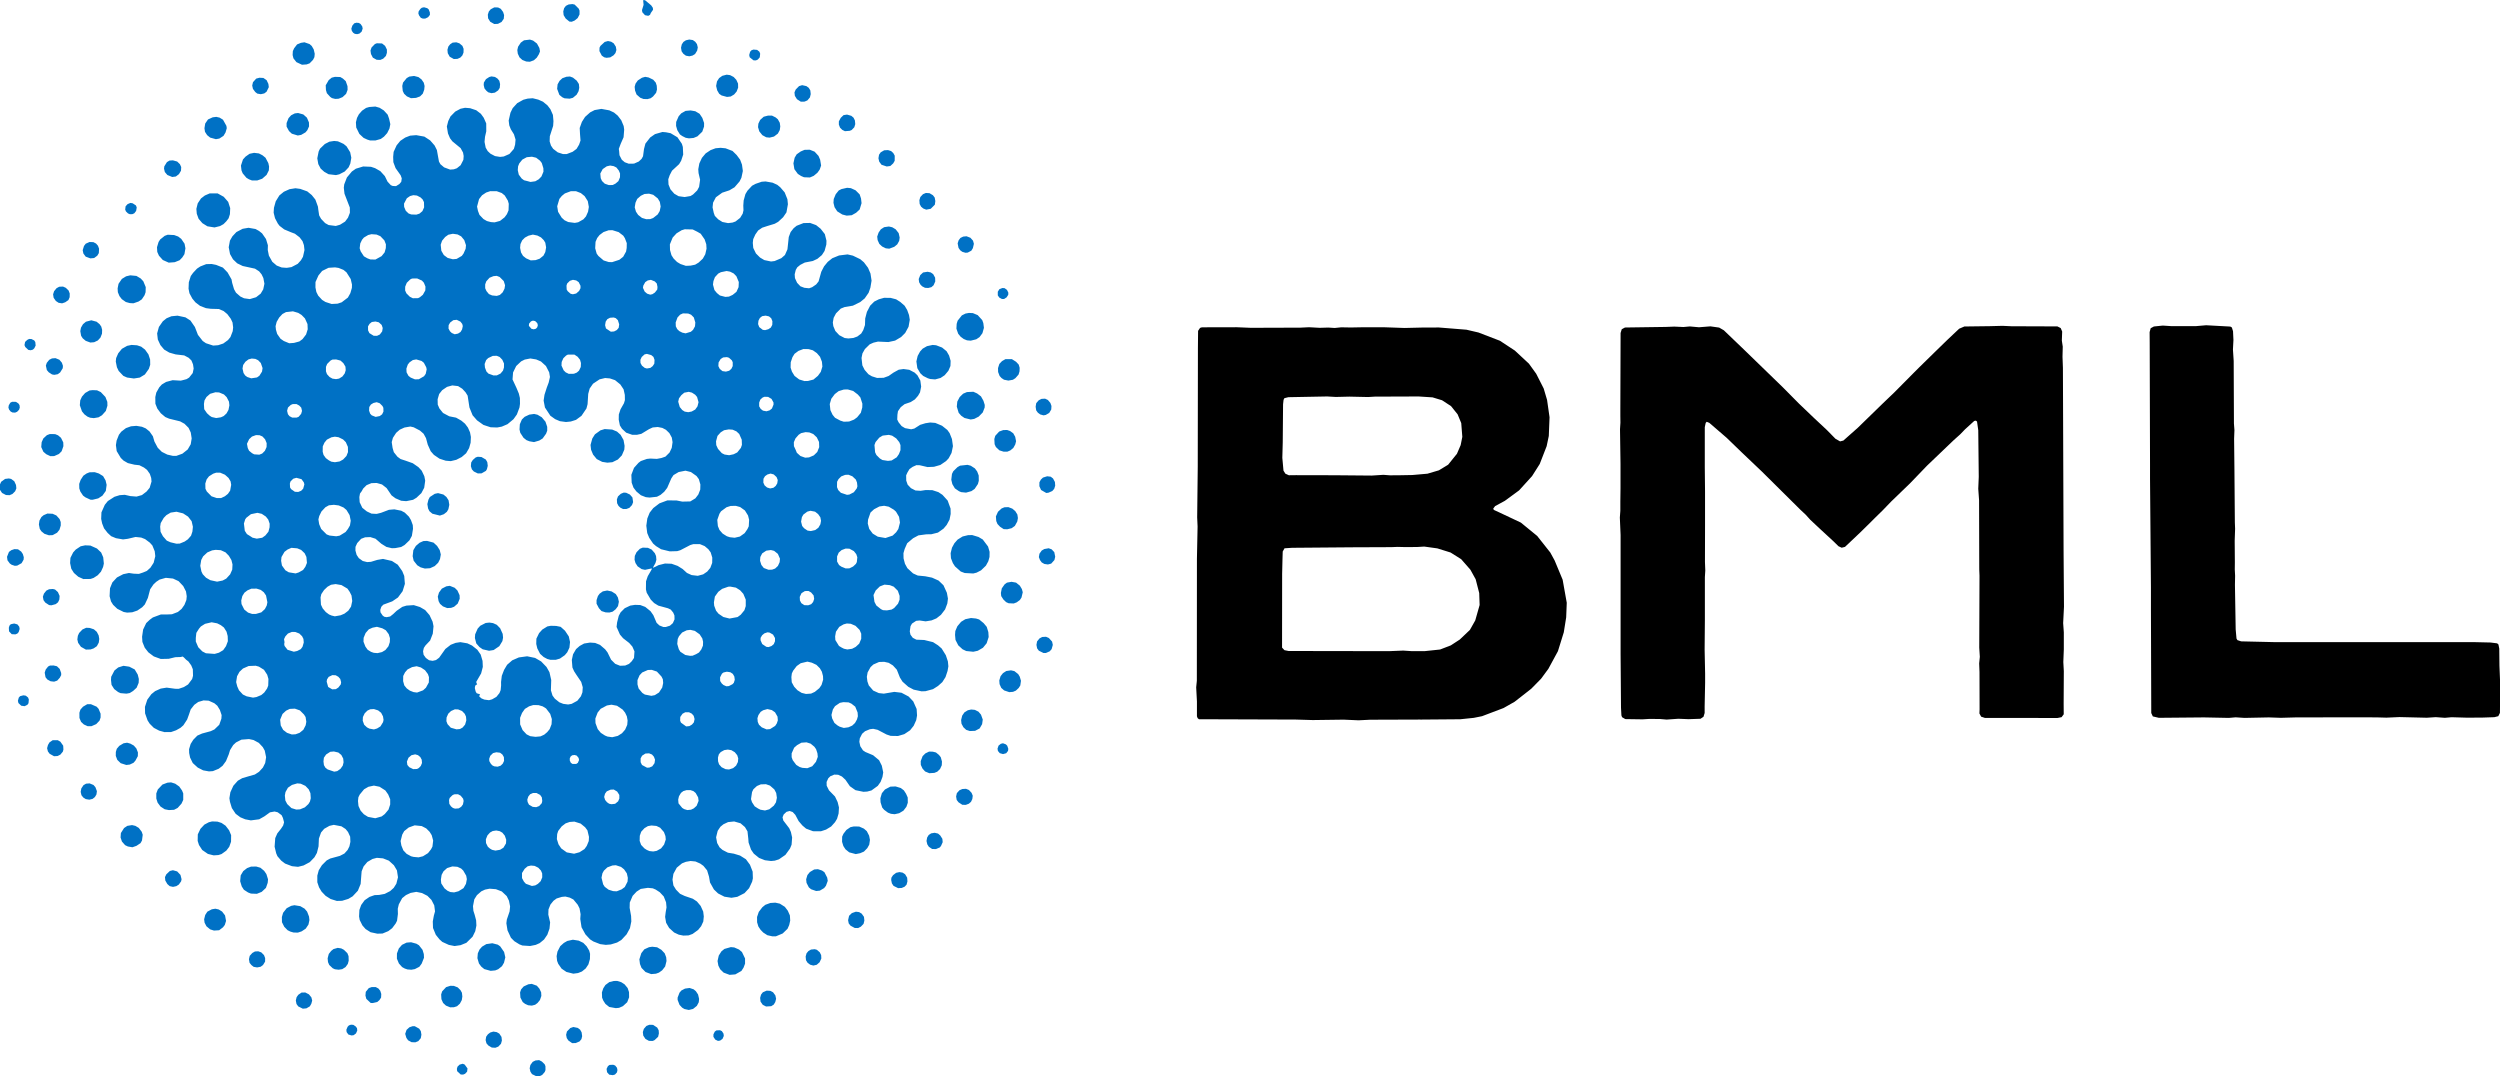
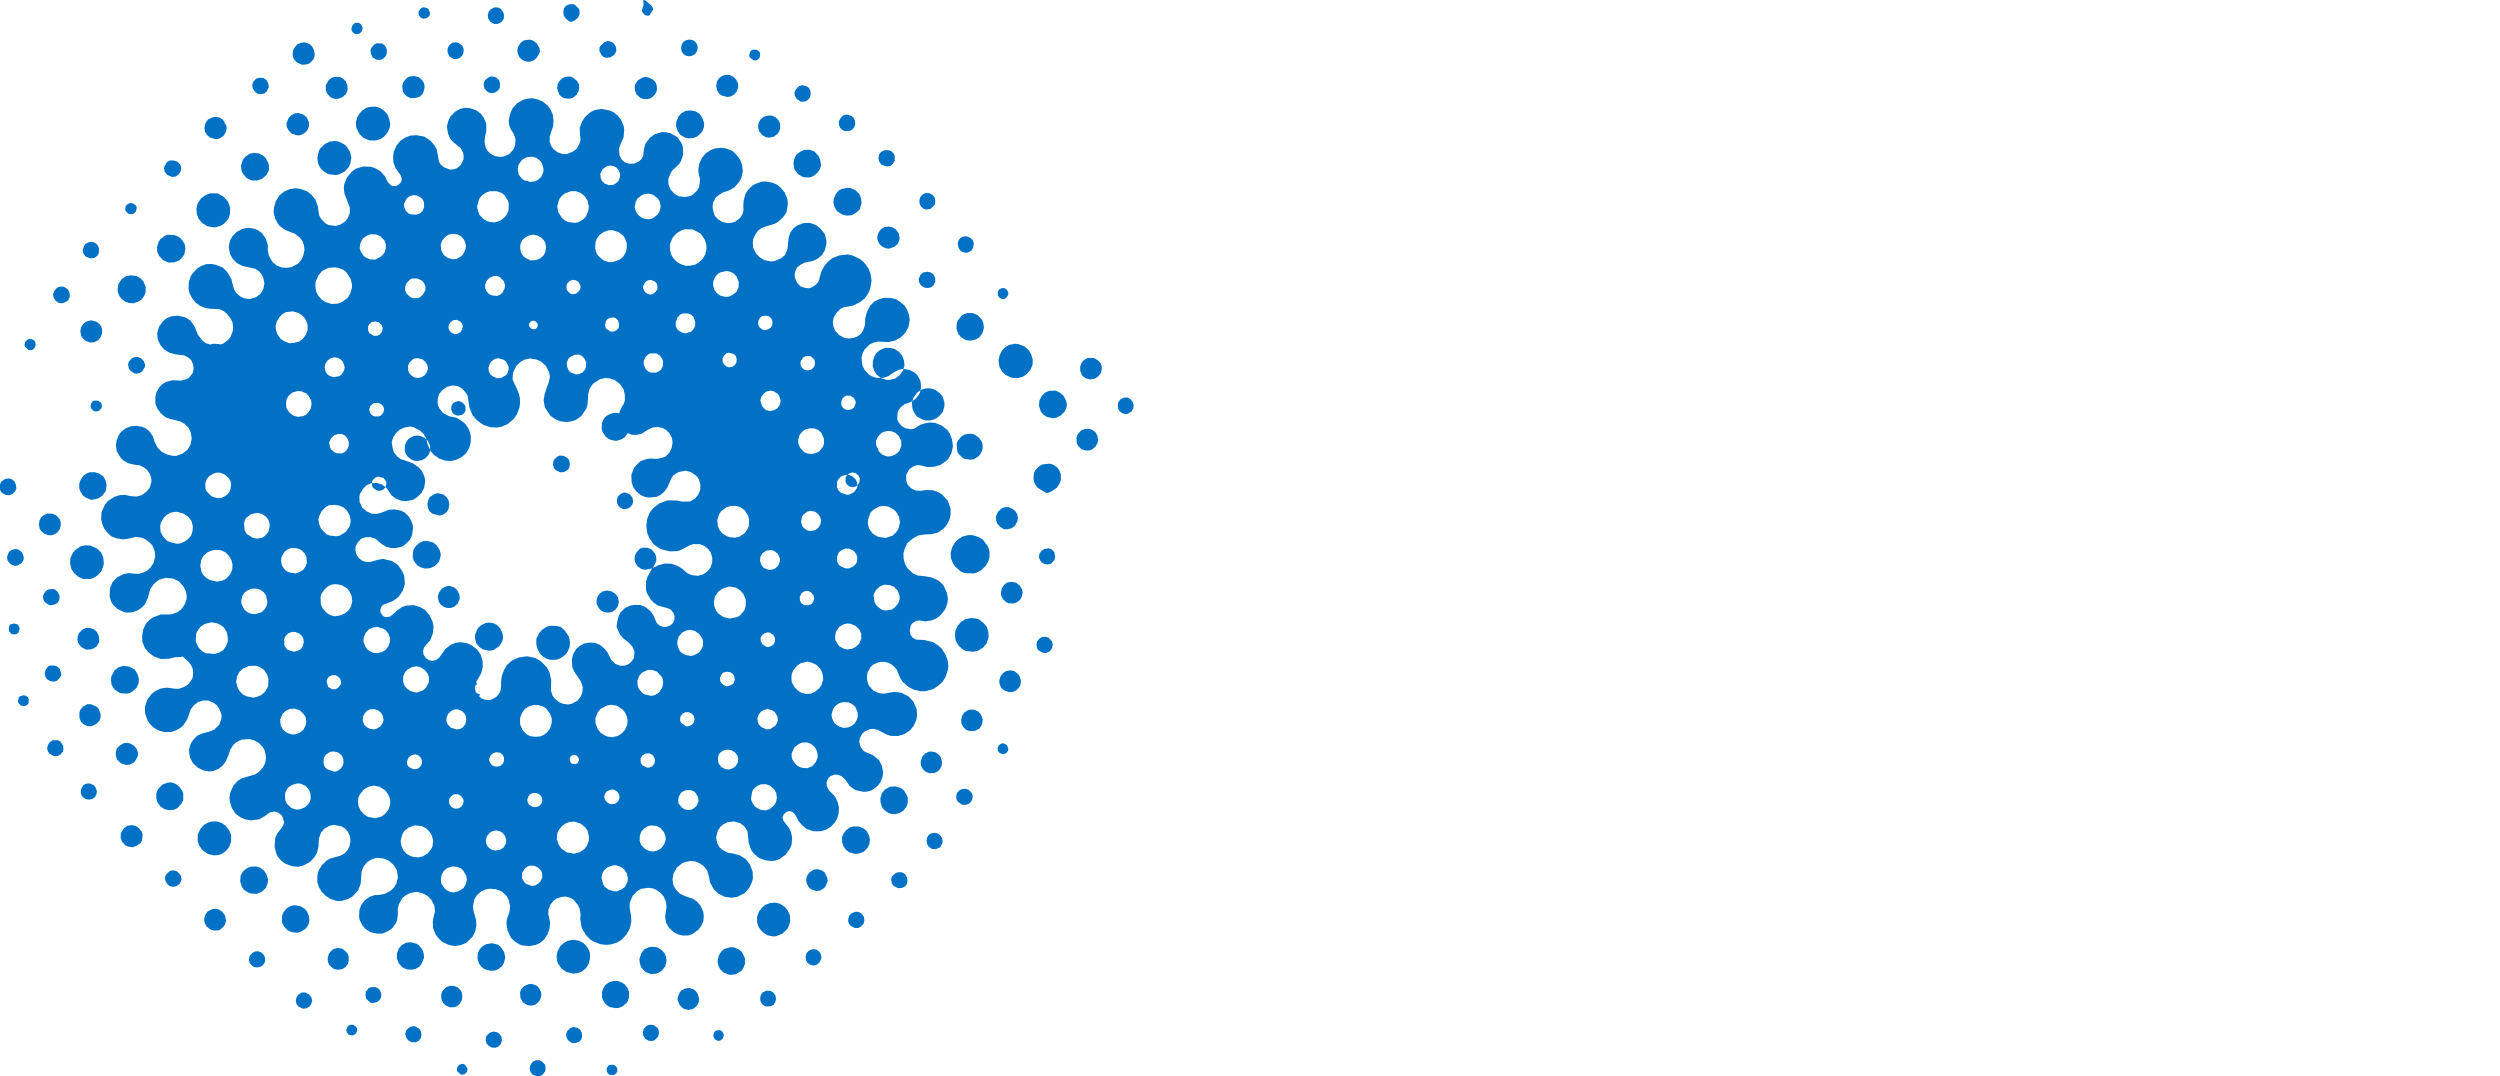
<svg xmlns="http://www.w3.org/2000/svg" id="b" viewBox="0 0 312.015 134.329">
  <defs>
    <style>.d,.e{stroke-width:0px;}.e{fill:#0071c5;}</style>
  </defs>
  <g id="c">
-     <path class="e" d="m66.395,134.056l-.199-.312-.091-.414.091-.414.289-.392.341-.17.46-.045.341.176.346.335.102.244.006.488-.096.244-.318.363-.346.17-.426-.028-.5-.244m9.371-.233l-.062-.42.17-.346.199-.148.454-.023.25.096.227.284.057.289-.062.284-.244.267-.272.079-.448-.062-.267-.301m-18.713-.136l-.034-.289.079-.273.261-.255.392-.108.244.102.352.483-.051.403-.256.267-.244.097-.295-.011-.448-.414m3.894-3.207l-.238-.273-.102-.403.068-.42.216-.301.29-.221.392-.119.42.068.323.187.272.409.051.454-.114.403-.329.352-.369.148-.454-.028-.426-.255m9.989-.624l-.204-.306-.079-.403.102-.414.42-.431.38-.131.556.114.29.221.187.329.068.482-.091.369-.233.284-.477.204-.448.011-.471-.329m-20.007-.028l-.21-.301-.148-.5.17-.499.357-.324.392-.131h.278l.55.306.204.307.074.443-.079.437-.312.369-.369.148-.466-.017-.443-.238m38.113-.431v-.307l.17-.346.199-.148.454-.023.233.114.204.312.034.289-.159.363-.301.216-.267.04-.341-.165-.227-.346m-8.485.261l-.272-.414-.051-.443.125-.397.318-.363.369-.147.465.011.517.34.182.335.028.392-.096.42-.437.414-.238.108-.471-.011-.437-.244m-37.295-.851l-.034-.289.153-.369.165-.176.261-.091.301.023.301.21.148.204.034.29-.159.363-.295.221-.261.034-.397-.119-.216-.301m41.876-3.048l-.329-.352-.238-.619v-.284l.238-.619.238-.273.448-.233.573-.079.505.17.278.233.272.409.131.556-.045.42-.238.448-.471.38-.534.131-.545-.119-.284-.17m-47.915-.159l-.216-.295-.085-.437.096-.414.21-.301.409-.278.465-.011.454.233.306.375.102.403-.108.397-.187.324-.431.25-.443.04-.573-.284m38.811.068l-.471-.38-.267-.414-.148-.363-.023-.658.17-.511.267-.414.488-.363.551-.136.414-.011.522.159.414.267.386.465.17.511.011.647-.238.613-.534.488-.477.21-.414.04-.823-.148m-20.376-.17l-.352-.329-.21-.471-.034-.59.125-.386.494-.528.522-.165.437.006.494.193.341.341.182.329.051.465-.068.448-.238.443-.358.324-.386.125-.471.011-.528-.216m39.543-.096l-.278-.403-.051-.466.114-.403.221-.289.477-.21.466.028.335.176.289.392.091.42-.102.409-.193.318-.312.199-.641.04-.414-.21m-29.673-.125l-.289-.221-.289-.562-.04-.641.131-.38.318-.363.585-.272.426-.051.63.227.318.363.221.46.028.454-.176.511-.306.375-.295.216-.409.108-.46-.045-.392-.176m-19.808-.624l-.108-.409.04-.465.38-.471.38-.13.488.006.335.182.227.284.125.392-.023.454-.204.312-.272.238-.562.13-.255-.006-.551-.516m44.595-3.275l-.431-.42-.227-.454-.102-.573.153-.681.329-.522.375-.306.8-.227.426.04.596.261.369.312.386.806v.647l-.187.494-.267.414-.761.431-.715.057-.743-.278m-9.745-.074l-.505-.517-.193-.488-.074-.579.244-.772.375-.477.585-.267.403-.057.607.068.533.318.414.437.187.494.04.465-.17.687-.375.477-.397.284-.375.136-.596.051-.704-.261m-9.87-.006l-.607-.414-.42-.602-.142-.369-.062-.59.108-.568.346-.675.448-.403.431-.25.698-.153.726.114.573.278.42.431.318.533.108.403-.017.653-.187.664-.341.511-.471.38-.488.193-.585.079-.857-.216m-10.256-.358l-.375-.307-.29-.392-.193-.664.051-.602.21-.471.318-.363.533-.318.749-.108.681.176.301.21.488.704.153.67-.165.67-.25.431-.471.38-.363.148-.579.057-.8-.221m-9.921-.068l-.329-.182-.403-.448-.25-.602.006-.653.233-.619.397-.454.573-.278.562-.045.664.182.318.193.448.573.159.528.023.454-.289.738-.29.392-.562.29-.437.079-.482-.034-.341-.114m-8.991-.034l-.437-.414-.153-.357-.045-.471.142-.545.301-.38.284-.227.534-.153.437.068.335.176.431.42.147.369.017.567-.108.403-.284.397-.42.261-.448.068-.46-.057-.272-.125m-10.154-.403l-.227-.284-.074-.443.096-.42.324-.358.329-.187.409-.023.38.136.341.341.142.375-.006.437-.261.426-.295.216-.437.085-.437-.074-.284-.227m69.415-.284l-.193-.318-.045-.46.114-.403.233-.278.323-.187.46-.045.272.074.363.318.17.346.023.42-.216.471-.363.318-.42.096-.397-.108-.324-.244m-33.453-2.441l-.471.21-.71.142-.959-.063-.369-.142-.63-.392-.426-.426-.431-.931-.142-.885.057-.46.346-1.016.062-.624-.142-.715-.278-.573-.613-.579-.738-.284-.789-.062-.568.113-.465.216-.545.477-.329.522-.165.851.051.579.165.516.176.675.034.647-.142.709-.335.687-.772.761-.727.295-.749.108-.715-.142-.817-.375-.358-.323-.454-.568-.346-.846-.028-.812.131-.721.148-.539-.097-.749-.346-.675-.505-.516-.675-.346-.71-.148-.715.131-.579.272-.471.38-.42.772-.131.551.017.653-.108.846-.17.341-.437.585-.483.369-.721.301-.653.017-.84-.182-.624-.397-.397-.454-.34-.681-.074-.437.04-.812.227-.624.431-.59.607-.414.63-.221.567-.023.698-.131.675-.346.448-.403.329-.522.204-.8-.131-.863-.38-.641-.624-.568-.732-.289-.766-.068-.545.142-.647.375-.466.556-.244.607-.04.471-.085,1.107-.346.846-.658.704-.534.318-.783.238-.653.017-.778-.244-.624-.397-.499-.522-.318-.533-.216-.636v-.829l.182-.67.392-.63.596-.596.443-.238,1.203-.329.562-.29.403-.448.227-.454.119-.562-.028-.641-.267-.585-.306-.375-.517-.335-.954-.182-.545.125-.653.369-.392.46-.267.755-.045.976-.204.817-.306.545-.585.607-.778.414-.687.17-.755-.079-.863-.329-.483-.369-.471-.55-.153-.358-.199-.829.079-1.073.261-.59.454-.568.272-.409.114-.403-.142-.545-.165-.346-.494-.363-.386-.091-.573.102-.692.499-.653.369-1.039.136-.709-.136-.602-.25-.585-.437-.477-.715-.238-.783-.068-.448.119-.738.375-.817.562-.63.539-.312.789-.233.795-.227.516-.335.488-.534.284-.568.114-.721-.17-.823-.244-.437-.494-.528-.664-.358-.562-.119-.948.074-.675.346-.352.329-.392.63-.159.522-.346.846-.431.59-.482.369-.727.295-.482.034-.727-.131-.676-.346-.624-.568-.335-.687-.114-.568-.011-.471.199-.658.329-.522.505-.516.59-.261,1.073-.29.465-.216.607-.585.267-.76.028-.448-.216-.641-.323-.528-.369-.312-.704-.318-.641-.034-.664.193-.494.358-.448.573-.216.636-.227.624-.471.721-.363.318-.545.306-.63.221-.817.006-.664-.182-.67-.352-.511-.511-.267-.414-.312-.88-.017-.812.295-.897.505-.687.471-.38.704-.318.738-.119,1.056.142.448.006.636-.216.528-.324.511-.681.108-.403-.023-.817-.199-.482-.357-.494-.289-.221-.256-.261-.165-.131-.25.062-.67.023-.823.199-.988.023-.874-.318-.681-.511-.448-.573-.295-.727-.04-.647.13-.897.386-.806.437-.414.392-.29.993-.369h.67l.715-.028.744-.284.465-.386.352-.499.244-.607.045-.471-.091-.596-.346-.676-.579-.613-.698-.324-.897-.091-.778.221-.409.272-.352.329-.414.607-.284,1.078-.38.812-.329.352-.607.414-.636.216-.641.04-.431-.08-.795-.397-.522-.499-.261-.42-.176-.653.051-.993.295-.726.573-.619.783-.409.709-.148.596.085.647.028.511-.17.482-.199.448-.403.403-.619.204-.817-.068-.613-.295-.726-.323-.358-.585-.437-.488-.193-.704-.074-.959.227-.607.079-.874-.153-.602-.25-.443-.409-.448-.573-.238-.613-.119-.562.034-.817.42-.942.38-.471.829-.534.647-.199.636-.045.698.159.772.062.67-.187.579-.443.386-.466.233-.783-.04-.443-.17-.511-.352-.499-.386-.295-.567-.284-.613-.068-.823-.199-.539-.312-.346-.335-.511-.851-.097-.744.085-.562.29-.732.295-.386.579-.443.63-.227.675-.057.693.114.477.204.471.38.42.602.193.658.414.778.511.511.681.341.698.159h.431l.755-.272.664-.528.375-.647.119-.732-.114-.738-.272-.579-.511-.511-.55-.301-1.368-.335-.477-.204-.556-.466-.437-.585-.244-.607-.011-.84.125-.556.369-.653.324-.358.534-.318.812-.216,1.016.057.272-.068.448-.119.318-.193.454-.568.114-.562-.079-.522-.199-.488-.346-.335-.556-.295-1.067-.125-.795-.227-.641-.38-.466-.556-.323-.698-.085-.761.221-.806.488-.704.471-.38.602-.25.761-.074.988.21.624.397.556.806.38.982.596.766.403.278.902.295.619-.045.641-.21.59-.431.307-.375.284-.738.051-.465-.074-.613-.216-.465-.437-.585-.465-.386-.602-.25-.993-.028-.602-.079-.738-.284-.579-.443-.386-.466-.358-.664-.114-.567.034-.806.244-.778.284-.397.494-.528.409-.272.738-.289.681-.017.551.108.851.341.585.607.494.868.079.431.233.789.244.437.545.477.46.221.721.102.783-.233.573-.448.318-.533.148-.704-.131-.709-.221-.46-.307-.375-.516-.335-1.538-.335-.687-.335-.522-.499-.369-.653-.165-.851.153-.829.312-.539.494-.528.783-.409.732-.125.874.153.437.244.38.301.488.704.238.783-.017.585.142.709.426.766.551.471.613.238.636.046.59-.091.783-.409.403-.448.25-.431.187-.84-.068-.607-.176-.505-.369-.482-.579-.443-.494-.187-.84-.352-.579-.443-.221-.29-.352-.67-.17-.687.04-.613.221-.8.454-.738.562-.46.704-.318.738-.119.596.079.88.312.562.46.454.568.318.874.045.375.108.721.244.437.499.522.437.244.891.114.534-.153.63-.392.363-.488.238-.613-.011-.658-.38-.982-.284-.738-.085-.743.051-.42.335-.863.619-.744.499-.352.914-.278.971.04.511.17.653.369.568.624.335.687.409.443.244.102.409.017.42-.261.233-.278.062-.431-.136-.38-.636-.897-.278-.744-.023-.658.057-.624.375-.817.46-.562.613-.409.613-.238.761-.062,1.016.182.721.471.556.636.284.568.261,1.442.182.329.46.392.749.278.46-.034.38-.131.471-.38.346-.675.034-.477-.079-.431-.301-.551-1.027-.846-.295-.386-.255-.596-.142-.874.176-.681.278-.573.59-.602.664-.358.562-.119.63.051.766.255.579.443.358.494.312.71.006.982-.159.693-.057.63.142.715.25.431.352.329.562.295.63.102.46-.051.709-.312.556-.636.153-.528.057-.63-.199-.658-.392-.63-.193-.488-.074-.602.221-.976.278-.573.567-.624.766-.426.539-.142.63-.045.687.17.59.261.562.46.369.482.312.71.068.778-.04.59-.414,1.289-.023.647.165.517.272.409.579.443.647.21h.471l.738-.284.488-.363.318-.533.176-.511-.062-.783-.04-.783.272-.755.397-.624.63-.562.562-.29.846-.148.993.182.579.273.466.386.443.579.301.721.062.448-.074.948-.363.829-.233.624.04.273.045.522.289.562.369.312.499.182.658-.011.59-.261.352-.329.182-.329.119-.902.176-.675.596-.766.602-.42.931-.267.448.04.573.114.851.511.551.812.119.392.045.948-.255.772-.255.426-.885.817-.29.562-.176.505.028.653.244.607.477.545.539.312.755.102.732-.125.318-.193.516-.505.238-.443.125-.891-.193-.834-.034-.477.131-.721.324-.698.465-.556.613-.409.619-.233.63-.057.624.062.863.329.516.505.437.585.233.619.108.795-.182.846-.227.454-.63.732-.641.38-.897.295-.789.573-.352.67-.062.59.148.687.136.375.42.431.522.329.709.142.556-.068.375-.136.573-.448.323-.528.096-.42-.023-.585.045-.636.221-.8.256-.426.573-.619.443-.238.761-.261.482-.034.874.153.585.267.375.306.551.641.341.851.062.624-.182,1.016-.414.607-.619.573-.437.244-.914.278-.641.21-.505.346-.352.5-.267.585-.051.466.057.63.335.687.511.511.534.318.84.176.448-.057.834-.357.454-.397.312-.709.165-1.538.233-.619.375-.477.375-.306.857-.335.823-.017.749.272.567.454.522.67.204.823-.017.477-.221.8-.335.516-.556.466-.579.272-.999.193-.562.29-.375.306-.187.324-.136.551.034.471.267.585.414.437.494.187.59.062.38-.136.505-.346.301-.38.335-1.198.346-.675.46-.562.568-.454.846-.346,1.061-.131.664.153.919.443.46.392.511.681.306.715.136.891-.148.88-.221.63-.488.704-.562.46-.914.448-1.022.17-.488.193-.596.596-.295.556-.102.585.062.454.25.602.494.528.67.352.46.057.624-.062.499-.182.483-.369.255-.426.216-.636.028-.823.21-.812.409-.783.511-.511.568-.284.664-.187.812.011.681.176.522.329.545.477.318.534.227.624.096.59-.153.874-.42.772-.511.511-.749.443-.84.182-1.3-.057-.556.131-.471.21-.602.59-.306.545-.114.568.102.919.284.568.477.545.426.255.647.204.823-.017.624-.227.602-.42.658-.363.596-.085.721.097.67.352.346.335.363.658.102.755-.142.715-.25.431-.397.454-.522.329-.761.261-.477.375-.346.505-.068.443-.023.596.17.346.38.471.426.255.76.142.397-.091.732-.465.653-.199.596-.091.636.051.84.352.664.528.284.397.29.732.125.891-.176.851-.358.664-.329.352-.71.482-.795.227-.806.034-.971-.227-.414-.011-.471.21-.397.284-.255.426-.159.352.011.658.176.505.414.437.562.289.647.04.602-.091.846.006.766.25.511.341.647.715.363.999.011.67-.142.709-.358.664-.392.46-.698.494-.817.204-.636.011-.982.131-.664.358-.738.624-.312.709-.153.528.011.647.176.676.301.551.709.653.585.267.931.091.851.17.823.369.607.585.426.937.131.721-.074.607-.278.744-.517.676-.573.448-.602.25-.738.119-.755-.108-.431.045-.516.34-.187.324-.091.653.085.409.29.392.448.233.982.04,1.095.267.624.397.454.397.522.84.255.766.062.619-.102.579-.255.766-.397.624-.539.482-.624.397-.937.255-.494.017-.982-.21-.67-.352-.721-.641-.329-.522-.386-.976-.488-.533-.528-.324-.562-.125-.641.023-.709.312-.352.329-.363.658-.097.551.068.568.176.505.55.641.704.318.619.068,1.317-.221.891.108.891.471.579.613.42.942.051.812-.102.579-.318.704-.454.568-.715.477-.789.233-.914-.017-.511-.17-1.118-.585-.556-.125-.409.051-.607.25-.363.318-.289.562-.057.437.119.556.335.517.306.204.959.403.744.619.341.681.176.84-.091.562-.233.619-.352.499-.789.573-.539.142-.466.028-.993-.204-.698-.494-.556-.806-.443-.409-.465-.216-.483-.017-.482.199-.261.25-.216.471.011.465.284.573.755.778.329.692.165.67-.045.755-.193.658-.256.426-.482.539-.636.386-.641.21-.982-.006-.868-.323-.46-.392-.471-.551-.414-.778-.329-.352-.38-.131-.392.108-.352.329-.142.358.096.392.738.965.21.471.153.687-.068.897-.199.483-.573.789-.806.556-.517.165-.471.045-.761-.096-.732-.289-.658-.534-.346-.505-.306-.885-.034-.477-.102-.919-.318-.533-.55-.471-.795-.227-.761.079-.579.272-.375.307-.34.511-.199.806.131.715.306.545.363.318.675.346.732.119.783.238.732.46.505.687.335.857.028.834-.091.42-.38.812-.573.619-.902.46-.732.119-.874-.136-.789-.403-.522-.499-.488-.874-.125-.727-.238-.783-.46-.562-.397-.284-.59-.261-.613-.062-.585.102-.488.193-.653.539-.42.772-.113.715.113.727.324.528.505.517.579.272,1.016.346.511.341.466.556.318.704.074.613-.062.624-.267.585-.38.471-.692.5-.499.182-.658.023-.567-.114-.579-.272-.624-.568-.375-.647-.125-.732.074-.602.102-.585-.057-.63-.289-.732-.494-.528-.516-.335-.358-.153-.613-.062-.891.136-.517.335-.494.528-.358.834-.017.664.182,1.016.028.681-.17.84-.42.772-.658.704-.533.318-.783.238-.624.051-.698-.091-.857-.335-.414-.267-.573-.619-.482-.88-.159-1.033.04-.602-.131-.726-.227-.454-.539-.653-.448-.233-.55-.136-.443.04-.653.199-.392.29-.38.471-.244.607-.023.647.227.971-.079.778-.267.755-.414.607-.562.46m28.436-.999l-.516-.335-.335-.346-.272-.409-.159-.522-.006-.664.216-.636.443-.579.375-.306.624-.227.624-.04.562.125.624.397.369.483.261.59.04.641-.125.556-.21.471-.607.585-.84.352h-.465l-.602-.136m-59.539-.454l-.341-.17-.42-.431-.284-.568-.011-.647.153-.528.448-.573.562-.295.403-.079.732.119.539.312.312.369.238.613.051.443-.119.556-.341.511-.511.341-.477.159-.539-.017-.397-.114m-10.001-.273l-.466-.386-.233-.448-.057-.426.136-.539.267-.414.556-.295.443-.074.42.096.42.261.369.482.125.687-.159.505-.221.289-.483.369-.641.04-.477-.148m79.921-.46l-.227-.284-.079-.403.125-.55.346-.335.505-.176.397.051.324.193.284.397.051.465-.102.414-.335.346-.341.176-.431-.011-.517-.284m-75.198-4.149l-.517-.335-.267-.414-.199-.653.068-.727.318-.533.477-.375.494-.187.647-.011.528.153.465.386.278.403.204.653-.04.437-.221.636-.528.494-.602.244-.738-.028-.369-.142m24.9-.21l.352.159.471.045.545-.142.63-.392.307-.539.108-.579-.079-.431-.375-.647-.261-.25-.466-.216-.63-.045-.653.204-.448.403-.238.443-.091.596.045.471.403.619.38.301m20.109-.131l.562.176.448.023.613-.244.392-.289.346-.675.034-.477-.125-.556-.346-.505-.38-.301-.647-.21-.431.034-.624.233-.437.414-.182.329-.114.551.204.823.199.312.488.363m25.263-.062l-.278-.233-.289-.562-.046-.448.159-.528.306-.375.534-.318.465-.04.517.17.301.21.346.675.068.403-.227.619-.227.284-.534.318-.46.045-.636-.221m10.296-.42l-.204-.307-.091-.426.028-.289.204-.312.386-.295.414-.091.397.068.312.204.255.426.034.46-.108.409-.25.261-.358.153-.448.023-.573-.284m-90.637-.233l-.25-.437-.04-.426.17-.346.437-.414.386-.096.528.148.414.437.136.539-.057.261-.284.403-.312.199-.414.091-.414-.091-.301-.267m44.754-.028l.755.273.42-.074.323-.187.346-.335.199-.483-.011-.488-.153-.358-.329-.352-.454-.227-.46-.045-.42.096-.369.312-.329.522v.636l.238.443.244.267m-14.331-3.434l.318.079.619.057.551-.136.63-.392.375-.477.176-.335.091-.755-.182-.675-.261-.42-.426-.426-.562-.289-.874-.091-.744.267-.568.454-.244.437-.204.8.096.556.244.607.414.437.55.301m-25.359-.295l-.704-.488-.403-.619-.165-.516.017-.812.329-.692.494-.528.556-.295.409-.102.658.023.516.165.505.346.443.579.25.602-.011.817-.221.63-.369.483-.596.426-.386.125-.596.04-.726-.182m80.051-.193l-.471-.38-.267-.414-.159-.522.011-.647.159-.352.369-.483.505-.346.42-.091.67.011.59.261.363.318.29.562.102.528-.085.59-.244.437-.42.431-.477.204-.545.108-.812-.216m-35.252.006l.908.165.675-.182.624-.397.284-.397.25-.607.028-.517-.193-.812-.29-.392-.562-.46-.778-.244-.59.045-.505.176-.483.369-.443.579-.125.386-.04.624.204.653.34.511.693.499m10.006-.301l.318.136.465.051.437-.079.545-.306.375-.477.21-.63-.04-.431-.187-.499-.477-.545-.46-.221-.63-.057-.437.079-.426.255-.409.443-.176.505-.017.636.182.505.414.437.312.199m-19.581-.17l.25.148.42.096.585-.102.42-.261.318-.534.028-.454-.176-.511-.307-.375-.324-.187-.437-.085-.443.068-.329.182-.324.358-.199.488.017.471.227.46.273.238m54.771-.227l-.199-.312-.096-.42.079-.426.193-.318.306-.204.443-.074.42.102.272.233.267.42.04.42-.21.471-.153.187-.482.204-.471-.011-.409-.273m-100.314-.204l-.397-.454-.17-.505.04-.556.397-.624.409-.272.585-.096.414.096.426.255.369.482.125.375-.091.715-.182.329-.511.34-.505.176-.562-.097-.346-.165m30.32-3.53l.902.17.8-.227.386-.295.465-.556.21-.641v-.647l-.25-.602-.352-.499-.727-.465-.704-.142-.687.148-.539.312-.539.653-.17.341-.051.465.062.624.267.585.403.448.522.329m64.891-.528l-.488-.363-.233-.278-.204-.653-.023-.505.187-.63.386-.465.67-.352.653-.028.653.199.386.295.267.414.21.471.011.658-.176.505-.369.483-.533.318-.562.125-.465-.051-.369-.142m-16.221-.522l.301.153.573.096.534-.148.567-.454.267-.414.114-.568-.085-.596-.233-.448-.545-.477-.505-.176-.647.023-.477.204-.443.409-.165.346-.131.88.125.386.335.516.414.267m-9.462-.074l.244.153.397.119.46-.045.346-.165.357-.324.244-.613-.057-.437-.306-.545-.278-.233-.38-.13-.494.006-.392.119-.289.221-.255.426-.096.42.04.466.46.562m-64.59.17l-.517-.335-.363-.488-.165-.516v-.636l.187-.494.579-.613.619-.233.454-.04.522.165.5.352.352.5.148.363v.806l-.216.466-.482.539-.448.233-.647.034-.522-.102m15.813-.148l.613.187.466-.028.602-.25.443-.409.193-.318.102-.409-.045-.636-.21-.471-.414-.437-.585-.272-.426-.04-.664.193-.505.346-.306.545-.079.431.062.619.233.448.522.499m19.911-.216l.25.204.261.085.46-.034.312-.199.216-.295.085-.431-.062-.284-.306-.375-.335-.182-.471.011-.227.114-.341.34-.079.261.034.477.204.306m9.74-.204l.465.272.431.04.375-.142.324-.357.062-.284-.057-.448-.21-.301-.448-.238h-.443l-.358.159-.227.284-.125.386.04.29.17.341m53.602-.306l-.221-.29-.074-.431.096-.42.324-.357.357-.153.454-.028.369.148.329.352.148.363-.051.409-.165.352-.272.238-.375.142-.437-.006-.482-.318m-43.868-.006l.267.187.284.062.465-.051.375-.307.153-.363-.006-.437-.267-.42-.426-.255-.397.017-.477.21-.216.295-.108.403.119.375.233.284m-65.362-.59l-.227-.284-.096-.42.079-.426.272-.409.324-.187.437-.034.488.199.238.273.187.499-.057.409-.193.324-.284.227-.414.102-.443-.074-.312-.199m105.07-3.247l-.323-.358-.216-.465-.011-.471.238-.619.34-.341.46-.227.454.006.409.102.375.306.227.284.148.539-.023.471-.216.465-.346.335-.363.148-.63.04-.522-.216m-74.557-.25l.806.273.38-.068.403-.284.284-.397.102-.414-.045-.471-.233-.448-.375-.306-.556-.13-.454.04-.517.335-.278.403-.051.465.057.46.187.324.289.221m49.152-.284l.5.244.426.04.517-.17.369-.312.227-.454.04-.454-.125-.392-.306-.375-.426-.255-.443-.074-.448.068-.437.244-.233.278-.113.403.011.46.125.386.318.363m-38.987-.006l.494.244.477-.017.227-.119.25-.261.148-.369-.034-.409-.182-.335-.284-.233-.352-.102-.465.108-.369.312-.199.488.057.414.233.278m48.721-.023l.346.108.619.045.613-.244.466-.556.227-.619-.045-.448-.17-.511-.21-.301-.466-.386-.516-.165-.636.045-.545.306-.363.318-.312.709v.477l.136.375.437.585.42.261m-19.672-.25l.63.341.29-.017.363-.153.284-.397.063-.431-.142-.375-.238-.273-.369-.148-.454.028-.414.267-.182.335v.477l.17.346m-18.866-.148l.193.204.233.114.42.045.38-.125.261-.25.165-.346-.023-.477-.187-.324-.289-.221-.46-.057-.414.102-.346.335-.136.38.017.289.187.329m-46.19-.068l-.431-.42-.187-.5.006-.488.119-.392.312-.369.533-.318.443-.074.403.114.437.244.318.363.193.494-.011.465-.301.556-.238.272-.466.221-.437.051-.693-.221m56.048-.318l.131.272.204.136h.465l.204-.136.153-.357-.063-.261-.233-.284-.272-.079-.295.04-.193.153-.108.238.006.278m-64.92-.857l-.216-.295-.102-.403.108-.397.187-.324.403-.278h.636l.323.187.352.499.028.482-.074.267-.312.369-.34.17-.443.028-.55-.307m118.351-.352l-.051-.284.131-.386.289-.227.261-.062.363.136.17.17.131.386-.034.261-.227.289-.397.108-.403-.114-.233-.278m-49.044-1.924l.323.131.585.079.692-.165.522-.329.397-.454.261-.596.045-.545-.091-.511-.221-.465-.301-.38-.709-.482-.692-.131-.568.096-.778.414-.38.471-.284.744.017.573.278.749.386.465.517.335m-9.331.079l.658.085.63-.057.465-.216.369-.312.307-.375.238-.613.034-.641-.204-.653-.517-.676-.42-.261-.528-.153-.647-.011-.522.159-.528.323-.352.5-.244.607.006.823.306.715.494.528.454.227m-30.348-.414l.596.204.465-.023.505-.182.471-.38.289-.562.08-.437-.091-.596-.199-.312-.511-.511-.63-.221-.636.034-.46.221-.443.409-.295.715.074.721.301.551.482.369m84.768-.369l-.352-.329-.238-.443-.046-.46.136-.551.278-.403.42-.261.42-.096.46.045.454.227.312.369.221.613-.079.573-.312.539-.562.295-.658.028-.454-.148m-25.513-.312l.602.255.437-.04.63-.397.204-.307.131-.386-.04-.466-.312-.539-.403-.278-.551-.125-.528.148-.312.199-.278.403-.125.392.04.454.153.357.352.329m-38.811.045l.709.204.431-.04.329-.182.312-.369.153-.533-.04-.466-.159-.352-.335-.346-.488-.199-.409-.011-.477.21-.346.335-.21.471-.023.46.142.375.409.443m-10.46-.04l.301.153.562.102.397-.119.42-.261.324-.528.062-.284-.068-.437-.233-.448-.38-.301-.522-.165-.465.028-.346.165-.341.341-.221.46-.023.46.182.505.352.329m58.71-.25l.289.165.511.153.573-.079.471-.21.352-.329.244-.437.114-.403-.034-.471-.295-.727-.477-.375-.352-.159-.658-.028-.431.085-.607.414-.267.414-.176.681.085.431.284.567.375.306m-19.525-.34l.647.471.403-.04.324-.193.238-.278.085-.409-.108-.403-.238-.272-.346-.17h-.477l-.335.182-.284.403-.011.466.102.244m-74.523.227l-.352-.329-.199-.483-.006-.653.125-.386.318-.363.539-.318h.454l.715.312.244.267.25.607v.477l-.131.386-.414.437-.596.261h-.477l-.471-.216m-8.167-2.673l-.063-.284.108-.397.165-.176.409-.108.301.046.284.227.096.25-.04.465-.142.199-.346.17-.42-.057-.352-.335m69.75-.278l.454-.567.187-.494.04-.636-.193-.664-.619-.914-.267-.414-.21-.471-.074-.942.153-.704.375-.647.454-.397.55-.301.738-.119.641.045.607.244.641.55.295.386.448.914.511.511.607.244.641-.028.477-.204.346-.335.278-.409.057-.817-.261-.596-.397-.454-.766-.596-.392-.46-.42-.948.068-.562.204-.817.238-.443.511-.511.692-.329.59-.091.658.023.619.233.658.533.352.5.409.954.352.329.494.193h.295l.522-.165.363-.318.21-.471-.011-.488-.153-.358-.306-.375-.346-.165-1.203-.329-.528-.324-.42-.431-.505-.857-.096-.414.011-1.01.216-.636.375-.647.165-.301h-.159l-.721.153-.42-.091-.505-.346-.267-.414-.114-.403.028-.477.216-.465.42-.431.363-.147.641.028.465.216.397.454.153.357.04.466-.114.403-.301.539.023.045.318-.142.34-.176.812-.204.817.028.755.267.63.392.534.488.585.267.766.091.676-.182.505-.346.386-.465.233-.619.011-.658-.199-.653-.289-.392-.46-.392-.602-.25h-.806l-.392.119-1.232.641-.392.119-.931.028-1.09-.267-.63-.392-.363-.318-.482-.709-.25-.602-.114-.914.125-.902.295-.727.448-.573.772-.59.993-.369,1.147.011.709.142.999-.023.636-.386.369-.482.238-.613.017-.636-.193-.664-.289-.392-.698-.494-.681-.17-.851.17-.641.38-.272.409-.517,1.186-.369.483-.46.392-.448.233-.925.102-.466-.051-.613-.238-.556-.465-.369-.482-.227-.624-.04-.982.329-.863.562-.63.29-.221.755-.267.431-.045.812.04.573-.108.505-.176.511-.511.273-.579.102-.715-.096-.573-.301-.55-.431-.42-.448-.233-.573-.114-.63.057-.465.216-.954.579-.562.125h-.567l-.761-.267-.528-.494-.261-.42-.142-.71.011-.647.21-.641.431-.761.119-.392-.011-.647-.153-.698-.409-.613-.658-.533-.636-.216-.602-.051-.692.165-.817.545-.42.602-.182.67-.079,1.283-.142.539-.619.914-.687.505-.647.204-.602.062-.755-.102-.596-.255-.596-.426-.676-1.027-.165-.863.108-.727.289-.902.233-.619.159-.698-.096-.579-.403-.789-.624-.568-.596-.255-.727-.119-.698.136-.454.227-.613.579-.392.8-.068.874.488,1.044.301.721.131.55.011.732-.062.454-.324.868-.426.596-.744.619-.715.306-.573.108-.823-.028-.897-.295-.795-.568-.556-.636-.392-.971-.227-1.476-.261-.42-.409-.443-.522-.329-.721-.085-.658.182-.607.414-.375.477-.193.658.017.664.204.477.454.567.777.414.851.17.653.369.465.386.363.488.261.59.108.579-.034.721-.187.664-.375.647-.551.471-.675.346-.692.165-.624-.051-.772-.25-.709-.482-.397-.454-.369-.823-.216-.806-.301-.551-.454-.397-.783-.409-.42-.096-.732.125-.585.267-.454.397-.403.619-.148.539.108.727.153.528.454.568.392.289.641.21.88.312.704.488.409.443.329.692.108.556-.125.88-.352.67-.613.579-.426.256-.851.17-.63-.051-.715-.307-.488-.363-.619-.914-.573-.448-.664-.187-.658.023-.602.25-.426.426-.182.329-.216.295-.079.437.04.647.329.693.568.454.579.273.641.034.55-.136.988-.375.675-.057.857.17.443.238.516.505.255.426.227.624.028.465-.142.885-.301.551-.607.585-.431.25-.721.136-.431.017-.687-.165-.63-.392-.732-.63-.647-.204-.653.028-.494.187-.488.533-.216.471-.006.46.148.539.272.409.494.358.551.136.471-.034.783-.238.721-.125,1.112.256.727.465.562.8.25.607.08.988-.284.914-.579.783-.709.482-1.118.414-.25.261-.131.392.028.307.278.409.199.142.289.051.437-.085.38-.301.437-.414.704-.488.522-.159.908-.057.772.238.647.375.551.641.38.812.114.567-.091.931-.335.857-.579.613-.204.306-.096.42.068.437.284.397.397.284.443.074.42-.096.392-.289.778-1.096.67-.522.613-.238.59-.091.874.148.579.272.664.528.42.602.233.789.034.749-.21.812-.619,1.073.074.204.051.074-.244.176-.051.301.102.426.125.221.233.079.176.028-.085.295.278.244.357.147.585.079.386-.108.539-.312.38-.471.148-.363.057-.59-.006-.431.091-.766.284-.738.38-.641.636-.556.829-.363,1.033-.142.993.204.755.437.67.693.369.653.221.976-.04,1.283.199.653.289.392.568.454.488.193.607.079.437-.079.698-.38m-41.269-.562l.806.165.431-.074.602-.25.369-.312.352-.499.142-.369.028-.823-.153-.528-.403-.619-.63-.392-.403-.114-.88.034-.71.312-.437.414-.301.551-.114.732.142.545.21.471.488.533.46.221m49.708-.216l.812.159.431-.085.522-.329.403-.619.119-.567-.04-.466-.17-.341-.573-.619-.641-.216-.488.017-.709.312-.329.352-.256.596v.534l.142.517.466.556.312.199m19.565-.21l.545.136.636-.045.466-.216.562-.46.278-.403.199-.658-.017-.448-.142-.545-.25-.431-.426-.426-.579-.272-.55-.131-.834.199-.5.352-.443.579-.165.346-.057.454.045.647.301.55.409.443.522.329m-85.313-.108l-.483-.369-.329-.522-.068-.613.023-.392.409-.789.471-.38.653-.204.727.108.676.346.38.641.136.545-.023.488-.25.602-.443.409-.42.261-.414.074-.732-.062-.312-.142m36.433-.165l.448.176.437.057.749-.278.357-.324.363-.658.017-.664-.131-.38-.363-.488-.511-.34-.534-.153-.568.108-.562.289-.318.363-.227.454-.011.647.148.533.307.375.397.284m74.16-.034l-.363-.318-.21-.471-.034-.46.159-.528.301-.38.414-.267.59-.085.42.096.477.375.193.318.153.516-.085.585-.199.312-.352.329-.357.153-.466.04-.641-.216m-84.365-.431l.505.295.454-.023.312-.204.301-.386.045-.272-.108-.409-.238-.272-.324-.187-.426-.023-.46.221-.204.318-.045.273.187.67m49.13-.431l.21.187.363.159.306-.028.454-.233.165-.176.119-.375-.057-.414-.187-.324-.307-.204-.437-.068-.42.096-.193.148-.233.454.011.466.204.312m-84.178-.505l-.227-.284-.102-.568.125-.386.301-.38.227-.119.454-.011.42.096.346.335.182.505.006.261-.176.335-.323.358-.386.131-.443-.051-.403-.221m62.388-2.565l-.443-.238-.448-.403-.346-.676-.13-.55.017-.664.335-.687.403-.448.63-.392.431-.079.664.017.567.114.539.483.477.715.153.698-.074.698-.272.579-.312.369-.602.42-.528.153h-.658l-.403-.108m18.94-.8l.295-.386.204-.477.017-.477-.096-.42-.335-.517-.596-.426-.562-.131-.454.057-.573.278-.392.46-.159.352-.057.607.193.664.193.318.619.403.585.102.318-.011.448-.193.352-.204m-61.537.091l1.09.079.534-.148.534-.318.352-.499.233-.619-.023-.647-.142-.539-.329-.522-.386-.295-.454-.227-.693-.131-.823.193-.522.329-.233.278-.329.522-.068.619v.46l.306.715.505.517.448.233m103.958-.318l-.216-.295-.085-.431.079-.437.306-.375.335-.176.471-.028.358.153.403.448.091.414-.147.528-.238.273-.477.21h-.306l-.573-.284m-83.349.142l.335.119.477.04.556-.131.426-.256.38-.471.17-.516.017-.499-.153-.494-.363-.488-.437-.244-.67-.187-.545.108-.471.21-.397.454-.25.602-.017.482.238.613.284.397.42.261m74.285-.102l-.46-.221-.533-.488-.346-.676-.057-.63.034-.482.255-.596.466-.556.528-.324.709-.148.624.062.392.119.562.46.386.465.199.653.04.613-.25.778-.46.562-.647.375-.562.125-.88-.091m-84.7-.153l.783.238.42-.091.448-.233.216-.295.153-.533-.04-.443-.17-.34-.346-.335-.494-.193-.437-.006-.488.199-.323.358-.165.346.062.38-.04.233.045.233.375.482m24.355-.062l-.403-.278-.397-.454-.176-.681.034-.46.312-.709.324-.358.675-.346.466-.051.454.068.466.21.42.431.318.704.046.466-.08.431-.386.636-.709.482-.573.091-.789-.182m-50.146-.312l-.352-.499-.096-.42.062-.454.159-.352.414-.437.471-.216.443.023.516.17.363.318.233.448.074.443-.062.454-.238.443-.403.278-.386.131-.579.017-.619-.346m94.927.085l.301.153.42.091.596-.085.448-.233.443-.409.25-.602v-.636l-.204-.477-.511-.511-.596-.255-.482-.034-.409.108-.539.312-.414.607-.102.585.028.454.454.738.318.193m-9.898-.431l.511.346.273.034.38-.136.278-.233.153-.363v-.397l-.244-.431-.437-.25-.261-.034-.386.131-.278.233-.193.324-.006.301.21.477m-94.002-1.584l-.028-.448.079-.267.165-.176.426-.091.403.113.227.284.051.284-.125.392-.159.182-.244.102-.46-.023-.335-.352m89.15-1.794l.772.193,1.005-.187.392-.289.46-.562.165-.516v-.806l-.301-.721-.403-.448-.522-.329-.715-.131-.244.017-.761.267-.482.369-.426.596-.119.727.034.409.233.624.306.375.607.414m-49.226-.323l.318.136.414.102.727-.131.477-.204.482-.369.341-.511.148-.698-.091-.687-.227-.454-.278-.403-.749-.443-.727-.125-.573.085-.437.244-.437.414-.341.511-.097.414.051.902.216.465.392.46.392.29m-10.103-.227l.516.17.483-.006.664-.193.443-.409.233-.448.079-.403-.17-.846-.278-.403-.386-.295-.522-.159-.647.011-.477.204-.386.295-.261.42-.136.551.034.448.341.681.471.38m44.118-.187l-.324-.357-.295-.562v-.448l.17-.511.216-.295.397-.284.545-.108.551.114.522.329.261.42.125.539-.108.545-.29.392-.38.301-.409.108-.46-.017-.522-.165m34.866-.244l.267.131.488.028.585-.102.318-.193.483-.539.193-.494.006-.483-.221-.636-.511-.511-.488-.193-.67-.062-.579.221-.516.505-.273.573.119.851.233.448.567.454m-54.658-.34l-.363-.318-.176-.335-.102-.562.147-.505.358-.494.562-.289.431-.062.613.244.341.341.267.585.017.443-.25.607-.454.397-.375.136-.488.023-.528-.21m44.731-.403l.375.25.483.017.375-.136.238-.272.131-.392-.068-.431-.312-.369-.329-.187-.443.011-.426.261-.221.465.023.448.176.335m-94.366-.079l-.216-.295-.079-.431.13-.38.301-.38.341-.17.471-.034.278.068.358.324.21.477-.034.448-.165.346-.284.227-.539.148-.289-.028-.483-.318m119.924-.051l-.346-.335-.267-.42-.04-.392.114-.573.352-.499.295-.216.568-.102.567.102.471.38.255.426.108.397-.159.664-.204.306-.392.289-.369.142-.641-.028-.312-.142m-99.315-2.736l.84.182.698-.142.443-.238.488-.533.261-.59.034-.647-.136-.545-.318-.534-.42-.431-.585-.267-.641-.045-.448.068-.596.256-.528.494-.233.448-.119.726.142.704.165.346.414.437.539.312m-16.483-.431l-.545-.477-.329-.522-.148-.709.04-.647.341-.681.323-.358.613-.409.562-.119.653.028.823.369.522.5.256.596.079.778-.091.426-.267.585-.403.448-.516.335-.38.13-.902.011-.63-.284m110.632-.466l-.494-.187-.721-.641-.267-.414-.238-.613-.04-.624.17-.687.301-.551.397-.454.63-.392.676-.165.516-.011.789.238.534.318.658.874.193.664-.011.641-.148.534-.301.55-.607.585-.562.289-.409.102-1.067-.057m-84.365-.091l.857.142.386-.125.545-.306.284-.397.199-.488-.068-.744-.221-.46-.437-.414-.483-.199-.732-.062-.477.21-.386.29-.375.647-.045.471.102.585.426.596.426.255m59.284-.539l.579.221.454-.011.38-.136.352-.329.216-.471.04-.437-.261-.596-.471-.38-.403-.102-.573.079-.511.341-.233.448-.034.471.165.522.301.38m9.694-.159l.528.216.465-.011.46-.227.352-.329.114-.227.062-.602-.131-.386-.301-.38-.556-.301-.471-.017-.5.187-.363.318-.204.477v.636l.244.437.301.21m-52.524.08l-.42-.261-.448-.573-.125-.562.085-.749.318-.533.46-.392.471-.21.46-.023.812.216.443.409.329.522.136.551-.102.573-.227.454-.431.42-.585.267-.641.04-.533-.148m-51.275-.488l-.289-.392-.057-.437.244-.613.295-.216.386-.131.448.023.397.284.204.306.119.397-.023.307-.25.437-.551.306-.301.023-.392-.131-.233-.165m128.795-.125l-.216-.295-.142-.369.074-.426.284-.397.324-.187.545-.096.369.136.329.352.114.567-.096.414-.403.448-.409.108-.448-.068-.324-.187m-108.731-2.514l.738.176.414-.017.607-.25.403-.278.397-.454.17-.511.062-.602-.159-.698-.448-.573-.619-.403-.823-.204-.726.108-.534.318-.335.346-.375.647-.068.448.051.636.295.556.477.545.471.21m9.955-.761l.272.182.539.125.676-.114.397-.284.38-.471.142-.545.011-.454-.176-.511-.301-.38-.511-.341-.539-.125-.812.17-.573.448-.142.199-.159.517.108.908.267.414.42.261m78.32.063l.953.165.897-.301.437-.414.273-.409.204-.8-.114-.721-.38-.641-.267-.244-.641-.38-.573-.114-.59.085-.67.352-.443.409-.306.885-.034.483.182.675.437.585.636.386m-18.844-.057l.386.125.59.062.653-.148.596-.426.346-.505.165-.346.045-.806-.136-.545-.392-.63-.596-.426-.539-.148-.641.011-.517.165-.687.505-.199.312-.267.76.074.772.199.483.397.454.522.329m-49.578-.085l.829.091.431-.079.738-.454.295-.386.25-.431.096-.59-.142-.704-.386-.636-.369-.312-.596-.256-.607-.079-.624.062-.437.244-.494.528-.278.573-.102.414.096.596.25.596.681.681.369.142m-35.593-.221l-.375-.306-.204-.306-.108-.545.068-.488.244-.443.278-.233.477-.204.641.028.471.21.403.448.142.375.006.426-.159.528-.301.38-.556.301-.471.017-.556-.187m94.803-.698l.443.301.409.057.551-.125.392-.29.25-.431.079-.437-.085-.437-.278-.397-.38-.301-.573-.114-.397.108-.488.363-.187.324-.102.562.136.539.233.278m24.468-.176l-.329-.352-.148-.363-.045-.579.261-.579.443-.409.358-.153.494-.017.494.187.369.312.261.42.068.443-.079.431-.301.55-.397.284-.551.136-.448-.017-.448-.295m-70.851-1.629l-.369-.312-.17-.34-.091-.551.131-.545.176-.335.619-.403.409-.085.67.176.375.306.267.414.091.562-.114.551-.187.323-.38.301-.494.17-.931-.233m23.225-.976l-.176-.335-.028-.471.136-.375.352-.329.369-.153.301.023.465.221.318.363.085.585-.136.363-.329.352-.375.142-.409.006-.34-.17-.233-.221m-66.532-1.067l-.295-.216-.34-.511-.131-.386-.011-.567.182-.505.335-.516.403-.278.363-.147.653-.017.516.165.528.324.312.539.131.556-.102.755-.426.596-.517.335-.692.17-.284-.006-.624-.29m15.739-.131l.641.216h.556l.466-.221.38-.301.278-.403.131-.726-.074-.431-.256-.426-.448-.403-.596-.255-.488-.006-.386.131-.522.329-.295.386-.165.516.017.653.17.341.59.602m-26.143-.42l-.272-.409v-.636l.159-.352.494-.357.46-.057.29.057.392.289.216.466.045.42-.148.363-.34.341-.363.153-.448-.023-.483-.255m104.684-.023l.766.255.295-.034.562-.289.369-.488.074-.261-.051-.46-.142-.369-.437-.414-.488-.193-.409.017-.494.193-.34.341-.176.329-.011.664.148.363.335.346m24.985-.352l-.21-.471.006-.488.182-.335.261-.25.522-.165.443.051.289.221.238.443.034.46-.125.392-.238.273-.477.21-.278.034-.647-.375m-10.25.148l-.505-.346-.318-.533-.131-.551.085-.721.17-.34.516-.505.324-.187.925-.102.409.108.517.335.289.392.187.494.011.658-.108.403-.409.613-.403.278-.67.187-.613-.062-.278-.119m-83.349-.256l.471.329.42.023.369-.148.25-.261.148-.533-.068-.256-.289-.397-.641-.17-.392.114-.341.34-.079.261.023.488.131.21m59.096-.465l.306.261.386.119.409-.085.284-.227.193-.324.062-.414-.148-.369-.352-.329-.397-.108-.392.114-.301.21-.193.324-.017.477.159.352m-36.291-1.737l-.244-.267-.125-.392.04-.465.199-.312.363-.318.261-.085.46.034.539.312.187.324.057.46-.102.414-.125.216-.545.312-.466.011-.499-.244m16.017-1.203l-.675-.346-.46-.562-.25-.602-.068-.596.221-.806.329-.522.692-.499.528-.159.931.062.602.25.448.403.369.653.131.727-.034.471-.306.715-.499.522-.687.335-.63.057-.641-.102m-34.1-.182l.295.159.448.068.59-.096.437-.244.414-.437.193-.488-.011-.647-.261-.59-.341-.34-.567-.278-.454-.068-.437.079-.562.29-.306.375-.21.471-.011.658.108.403.284.397.392.289m69.069-.051l.692.108.466-.051.63-.392.278-.403.193-.488v-.636l-.148-.363-.38-.471-.511-.341-.414-.102-.766.091-.426.255-.465.556-.136.369.08.902.165.346.426.426.318.193m-10.228-.499l.59.21.483-.034.596-.255.431-.42.244-.607-.023-.647-.278-.573-.437-.414-.482-.199-.477-.04-.562.125-.307.204-.397.454-.204.477.011.488.216.465.148.363.448.403m-94.116-.216l-.369-.312-.267-.59.051-.602.21-.471.443-.409.369-.142.658.011.363.147.369.312.284.573.017.471-.221.636-.34.341-.59.261-.471.011-.505-.238m84.308-.136l.341.17.567.085.556-.119.454-.227.454-.567.131-.38-.023-.647-.312-.709-.352-.329-.471-.21-.483-.034-.585.102-.42.261-.403.448-.182.676.028.477.216.466.482.539m-58.631,0l.261.142.641.045.358-.142.34-.341.21-.471.011-.488-.199-.482-.329-.352-.358-.153-.443-.017-.505.182-.352.329-.272.573.096.522.165.346.375.307m93.27-.358l-.437-.414-.159-.352-.034-.647.114-.397.488-.533.499-.182.482-.017.38.131.397.284.244.437.108.556-.102.403-.244.437-.375.306-.363.153h-.477l-.522-.165m-59.011-1.266l-.38-.301-.403-.619-.096-.414.04-.653.255-.596.346-.335.579-.273.602-.085.42.096.534.318.465.556.216.641v.477l-.142.375-.426.596-.42.261-.658.193-.562-.096-.369-.142m39.163-2.441l.431.136.658-.023.613-.238.392-.289.46-.562.182-.67.011-.471-.25-.778-.318-.363-.579-.443-.664-.187-.488.006-.658.199-.483.369-.437.585-.193.664.079.755.272.579.306.375.664.357m15.489-.335l-.403-.278-.318-.363-.233-.772.062-.63.295-.562.431-.42.477-.204.8-.04.471.21.483.369.306.545.164.522-.011.318-.238.619-.505.517-.562.289-.443.074-.778-.193m-84.433-.471l.199.25.341.176h.545l.25-.096.318-.369.108-.369-.096-.409-.25-.261-.335-.182h-.477l-.244.102-.352.329-.108.409.102.42m-9.745.204l.244.153.551.125.585-.091.352-.159.352-.329.244-.437.114-.573-.051-.454-.289-.562-.34-.34-.602-.25-.46-.023-.664.193-.454.397-.25.431-.068.443.034.647.346.505.358.324m-15.262.108l-.392-.29-.306-.375-.267-.761.051-.613.216-.465.397-.454.545-.312.386-.045.556.023.465.221.579.613.238.613.011.471-.199.658-.482.539-.426.255-.585.102-.466-.051-.323-.131m35.275-.369l.193.204.488.193.511-.102.295-.216.17-.346-.011-.471-.114-.227-.341-.34-.38-.131-.403.096-.318.193-.204.312-.023.454.136.38m83.332-.125l-.21-.295-.068-.454.074-.443.318-.363.341-.17.443-.028.352.165.312.369.136.38-.028.443-.255.426-.431.25-.284.051-.403-.114-.295-.216m-128.398-.386l-.085-.256.045-.278.187-.323.227-.119.482.006.307.204.136.204.034.306-.085.267-.25.261-.244.102-.318-.011-.233-.114-.204-.25m84.007.051l.312.199.437.074.437-.085.437-.244.284-.397.131-.522-.182-.653-.233-.278-.414-.267-.397-.097-.556.108-.369.312-.289.392-.096.42.193.664.306.375m9.791-.142l.29.221.437.079.397-.119.284-.227.199-.494-.006-.261-.244-.443-.431-.255-.465-.011-.238.108-.267.244-.142.375v.465l.187.318m4.807-3.672l.653.199.448-.011.681-.176.556-.466.358-.494.199-.658-.057-.607-.238-.613-.392-.46-.5-.352-.533-.148-.647-.011-.619.233-.488.363-.261.42-.216.636-.017.664.17.511.324.528.579.443m25.257-.17l-.244-.267-.187-.494-.011-.488.165-.516.329-.352.431-.25h.806l.522.329.329.352.119.397-.017.448-.119.397-.397.454-.312.199-.562.102-.545-.108-.307-.204m-9.212.017l-.568-.284-.352-.329-.38-.641-.119-.84.159-.687.301-.551.324-.357.539-.312.704-.153.437.04.743.284.562.46.312.539.193.658-.023.647-.256.596-.465.556-.511.341-.675.182-.624-.051-.301-.096m-64.517-.074l.522.216.482-.017.647-.375.21-.301.119-.556-.057-.267-.295-.556-.284-.227-.664-.193-.426.079-.403.278-.227.284-.176.511.023.46.238.443.289.221m-10.137-.08l.363.204.443.062.38-.068.42-.261.29-.392.119-.397-.034-.443-.256-.431-.358-.324-.545-.142-.471.017-.227.119-.426.426-.148.363v.556l.125.352.324.358m-10.534-.193l.261.193.499.165.715-.108.301-.21.329-.522.068-.437-.221-.636-.335-.346-.346-.165-.448-.045-.409.108-.386.295-.278.403-.079.437.125.562.204.306m-14.734.261l-.471-.21-.579-.613-.221-.46-.142-.715.045-.431.261-.596.46-.562.653-.369.545-.114.687.045.517.17.482.369.426.596.21.641.011.658-.17.511-.494.698-.636.386-.738.114-.846-.119m45.1-.488l.63.227.414-.006.46-.227.312-.369.119-.392.006-.494-.21-.471-.335-.346-.363-.148-.488.011-.579.272-.256.255-.187.488.04.443.187.494.25.261m-54.885-.17l-.233-.278-.119-.551.114-.346.307-.38.34-.17.437-.034.488.199.312.369.131.386-.023.306-.329.528-.295.216-.431.079-.284-.051-.414-.272m64.522.011l.386.187.641-.011.363-.147.273-.238.221-.46.023-.494-.114-.403-.301-.38-.409-.272h-.806l-.221.119-.346.335-.21.471-.023.448.267.59.256.255m19.224-.437l.341.284.431.062.409-.108.273-.238.17-.346v-.477l-.108-.238-.358-.323-.261-.079-.471.04-.312.199-.255.426-.028.454.17.346m-9.705-.397l.346.278.272.074.431-.074.289-.221.204-.312.028-.466-.136-.375-.278-.227-.545-.148-.284.062-.357.324-.165.352.011.397.182.335M3.156,43.312l-.102-.244.079-.397.267-.25.233-.119.289.011.346.17.136.204.045.437-.17.346-.176.165-.272.079-.295-.045-.38-.358m32.256-.755l.687.284.596-.045.67-.182.392-.29.443-.579.204-.647-.028-.653-.318-.704-.42-.431-.42-.261-.658-.193-.868.096-.443.238-.409.443-.312.539-.136.539.046.437.153.528.42.602.403.278m-24.724-.023l-.369-.312-.199-.312-.102-.585.085-.431.25-.431.369-.312.67-.176.658.176.375.307.21.301.108.409-.017.477-.193.488-.324.358-.46.221-.477.04-.585-.216m109.594-.221l-.392-.289-.306-.375-.221-.636.034-.596.119-.392.528-.664.454-.227.431-.079.488.023.602.25.568.624.136.375.074.59-.187.67-.363.488-.409.272-.687.17-.465-.04-.403-.165m-74.182-.738l.528.329.42.011.352-.165.295-.386.068-.426-.131-.386-.358-.324-.414-.102-.454.062-.284.227-.193.318.006.499.165.341m10.052-.233l.233.221.363.159.414-.085.312-.199.193-.318.091-.42-.068-.267-.227-.289-.46-.227-.431.045-.392.295-.187.324-.017.42.176.34m28.623-.017l.375.193.414.091.658-.199.273-.238.244-.443.04-.477-.187-.63-.341-.341-.363-.148-.653-.017-.352.159-.329.352-.227.624.017.477.17.346.261.25m-9.149-.329l.613.409.403-.034.341-.176.233-.278.062-.431-.165-.522-.261-.25-.261-.085-.46.034-.335.176-.204.306-.074.443.108.409m19.127-.17l.448.346.289.034.403-.114.307-.204.182-.335.017-.46-.147-.369-.278-.233-.42-.096-.437.068-.284.227-.176.341-.045.42.142.375m-28.748-.153l.323.369.284.062.272-.074.165-.182.074-.261-.074-.261-.267-.255-.278-.051-.244.096-.238.289-.017.267m-25.388-2.98l.766.25.749-.04.511-.17.772-.59.306-.545.193-.664.011-.414-.159-.692-.528-.834-.375-.307-.607-.244-.443-.068-.812.051-.8.392-.46.562-.369.823-.006.675.114.567.227.454.488.533.42.261m-24.917,0l-.5-.352-.295-.386-.199-.483-.028-.477.114-.573.414-.607.528-.324.522-.125.766.074.534.318.329.352.301.727-.017.636-.131.38-.34.511-.409.273-.636.221-.466-.028-.488-.136m-8.729-.125l-.278-.403-.068-.426.125-.392.307-.375.329-.182.477-.023.352.159.346.335.142.375-.011.46-.153.357-.403.278-.386.131-.437-.068-.341-.227m117.557-.698v-.454l.199-.318.369-.148.278.017.301.216.17.346-.011.267-.204.318-.312.204-.267.006-.335-.182-.187-.272m-73.382.17l.38.187.647-.011.227-.114.375-.306.306-.551.017-.471-.199-.488-.244-.267-.59-.261-.641.006-.227.114-.431.42-.199.488-.006.471.159.358.426.426m38.697-.159l.681.176.448-.034.466-.216.471-.38.267-.585.028-.641-.301-.721-.335-.346-.454-.227-.431-.08-.715.148-.335.176-.409.443-.187.494-.057.437.182.675.307.375.375.307m-28.827-.176l.397.17.579.057.392-.119.352-.329.227-.454.068-.426-.165-.522-.511-.511-.369-.142-.409.04-.488.199-.403.448-.136.38v.477l.159.357.307.375m19.439-.312l.306.261.386.125.267-.057.312-.204.301-.38.028-.318-.085-.431-.25-.261-.488-.199-.392.074-.312.21-.244.437-.045.273.216.471m-9.603-.045l.363.318.278.063.414-.097.363-.318.176-.34v-.307l-.227-.454-.306-.21-.409-.079-.386.125-.341.34-.079.261.023.488.13.21m44.044-.795l-.187-.323-.051-.403.193-.488.352-.329.562-.091.397.085.301.21.244.443.017.471-.21.477-.272.238-.403.102-.397-.023-.34-.176-.204-.193m-29.979-2.599l.681.227.596-.028.562-.119.426-.256.528-.494.306-.545.159-.698-.034-.556-.204-.607-.488-.704-.431-.25-.568-.284-.988-.023-.392.119-.636.386-.488.533-.346.846.017.709.182.647.267.414.426.426.426.256m-64.602-.499l-.483-.539-.21-.471-.034-.585.199-.658.199-.312.568-.454.375-.136.8.04.5.182.386.295.414.607.108.573-.125.727-.267.414-.335.346-.607.244-.749.057-.738-.329m55.004.051l.653.204.42.011.902-.295.477-.375.363-.658.074-.443.011-.602-.238-.619-.199-.312-.579-.443-.783-.244-.477.017-.63.221-.488.363-.301.38-.204.477-.045.8.187.67.216.295.641.55m-9.672-.261l.59.261.602-.034.505-.176.471-.38.233-.448.102-.585-.102-.585-.193-.318-.341-.341-.448-.233-.568-.119-.55.136-.443.238-.341.341-.216.466-.045.471.114.573.25.431.38.301m-19.808,0l.369.142.636.017.772-.426.38-.471.148-.534.011-.471-.193-.494-.5-.522-.477-.204-.63-.045-.414.102-.534.318-.233.278-.221.46-.074.59.125.392.403.619.431.25m10.035-.045l.636.165.471-.045.647-.375.216-.295.261-.59.045-.448-.216-.641-.386-.465-.443-.238-.596-.085-.562.119-.397.284-.386.465-.17.5.079.749.312.539.488.363m-45.185-.165l-.289-.392-.085-.414.159-.522.221-.289.471-.21.482.017.335.176.238.272.136.369-.028.55-.193.324-.392.29-.471.045-.585-.216m109.145-.795l-.21-.301-.108-.562.125-.386.221-.289.346-.17.42-.04.482.187.324.363.108.392-.125.539-.193.318-.448.238-.284.023-.397-.119-.261-.193m-9.745-.471l-.352-.329-.21-.471-.051-.437.176-.505.278-.403.414-.267.59-.085.42.096.426.255.375.477.125.551-.057.409-.244.443-.375.306-.624.233-.431-.046-.46-.227m-84.206-2.52l-.63-.392-.471-.55-.227-.624-.051-.613.17-.687.409-.613.482-.369.596-.256.993-.006.766.426.556.636.25.778-.034.755-.165.516-.295.386-.34.34-.437.244-.687.17-.885-.142m45.032-.534l.812.108.431-.079.653-.369.318-.363.261-.59.096-.59-.131-.727-.397-.624-.471-.38-.613-.238-.641.006-.743.278-.375.307-.306.375-.272.914.108.692.193.318.261.42.358.324.46.221m-10.148-.125l.494.13.46.034.675-.182.573-.448.289-.392.204-.477.028-.823-.114-.397-.386-.636-.375-.307-.624-.227-.812-.006-.511.17-.511.341-.375.477-.25.937.114.539.187.494.5.522.431.25m19.349-.392l.528.159.488-.006.375-.136.573-.448.255-.426.114-.568-.102-.579-.255-.426-.568-.454-.528-.142-.562.04-.46.221-.454.397-.21.471-.096.579.153.534.272.409.477.375m25.002-.426l-.63-.392-.335-.516-.136-.551.034-.471.25-.602.38-.471.34-.17.698-.159.471.045.585.267.511.511.17.511.068.585-.238.789-.443.409-.545.306-.636.051-.545-.142m-54.13-.13l.329.125.647.023.386-.125.369-.312.21-.471-.017-.653-.17-.34-.261-.25-.448-.233-.448-.046-.409.108-.403.278-.352.67.017.409.204.483.346.335m-35.275-.261l-.091-.227.051-.403.244-.272.357-.153.278.045.414.272.096.25-.074.431-.221.289-.233.114-.318.011-.244-.102-.261-.255m99.241-.59l-.176-.335-.034-.471.119-.397.329-.352.363-.153.454.028.426.255.221.29.08.437-.063.454-.511.511-.562.108-.369-.142-.278-.233m-39.475-2.866l.505.176.488-.011.34-.17.369-.312.199-.483.006-.477-.153-.363-.301-.38-.341-.17-.443-.074-.42.096-.505.346-.301.556.051.579.159.352.346.335m-10.075-.426l.409.102.397.108.602-.085.431-.25.335-.346.25-.602-.011-.431-.199-.653-.221-.289-.482-.369-.528-.125-.641.062-.556.301-.38.471-.148.363-.04.477.125.562.363.488.295.216m-34.333-.119l-.318-.193-.466-.556-.147-.363-.068-.602.25-.761.324-.358.499-.352.568-.119.602.074.448.233.375.307.352.67.091.42-.028.482-.284.568-.545.477-.63.221-.653-.006-.369-.142m68.915-.409l-.414-.267-.431-.59-.119-.732.153-.698.255-.426.5-.352.477-.204.653-.017.607.244.488.533.204.477.119.721-.176.505-.284.397-.465.386-.477.204-.732-.028-.357-.153m-79.103-.131l-.312-.369-.102-.414.034-.295.329-.528.324-.193.42-.028.533.148.346.335.159.358-.028.454-.255.426-.386.295-.454.062-.607-.25m20.126-.091l-.545-.307-.448-.403-.295-.556-.125-.726.17-.851.165-.346.607-.585.562-.29.596-.091.471.045.704.318.375.306.454.738.142.687-.125.726-.21.471-.494.528-.675.346-.414.096-.914-.108m69.006-1.181l-.289-.392-.096-.42.074-.443.21-.301.431-.25.477-.028.392.125.267.244.182.329-.006.641-.187.323-.358.324-.448.062-.647-.216m-64.176-3.139l-.466-.216-.528-.494-.392-.8-.04-.653.136-.545.233-.448.397-.454.505-.346.397-.114.755-.057.533.153.522.329.488.534.176.505.153.681-.108.545-.284.567-.403.448-.397.284-.664.187h-.67l-.346-.108m-19.616-.25l-.375-.306-.267-.414-.068-.448.096-.59.346-.505.585-.267.448-.057.42.096.42.261.426.766.045.29-.153.533-.255.426-.517.335-.431.079-.721-.199m58.932-.187l-.301-.21-.324-.528-.153-.534.011-.494.312-.709.318-.363.545-.307.63-.057.585.102.533.318.341.511.221.636-.006.448-.221.636-.607.585-.482.199-.573.051-.414-.074-.414-.21m9.989-.114l-.38-.471-.159-.528.04-.437.221-.465.448-.403.545-.142h.477l.46.227.278.233.244.437.062.454-.062.454-.238.443-.483.369-.55.136-.42-.045-.482-.261m-58.727-.187l-.352-.329-.301-.556v-.443l.244-.613.324-.357.454-.233.409-.051.658.182.448.403.255.596.011.488-.21.471-.233.278-.539.312-.426.079-.743-.227m68.416-.76l-.142-.375v-.403l.238-.443.346-.335.437-.068.533.153.278.233.17.341.045.46-.119.397-.335.346-.244.096-.59.046-.335-.165-.284-.284m-5.369-3.542l-.261-.42-.051-.426.153-.358.42-.431.386-.119.533.119.295.216.193.318.051.465-.102.414-.312.369-.358.153-.46.011-.488-.312m-19.564-.187l-.454-.397-.187-.494-.051-.466.113-.403.284-.397.517-.335.403-.113.426.079.573.278.318.363.125.386.028.477-.108.409-.386.465-.295.216-.403.108-.494-.017-.409-.159m-38.703-.119l-.403-.448-.114-.397-.028-.585.375-.647.375-.306.409-.102.658.023.323.187.358.324.221.63.011.46-.187.499-.443.409-.488.199-.426.023-.409-.102-.233-.165m28.992.068l-.375-.307-.278-.749.057-.562.244-.437.352-.329.505-.182.443-.034.375.142.471.38.267.414.046.471-.085.431-.244.437-.465.386-.403.108-.636-.045-.273-.125m-19.405-.119l-.352-.329-.165-.346-.062-.624.096-.42.46-.562.323-.187.596-.079.545.142.386.295.278.403.102.414-.045.46-.182.499-.341.341-.5.182-.63.04-.511-.227m39.276-.114l-.301-.21-.25-.431-.131-.545.108-.568.267-.414.397-.284.545-.142.426.057.448.233.329.352.216.471.011.505-.187.483-.312.369-.426.255-.466.051-.675-.182m-58.199-.431l-.29-.392-.091-.414.096-.42.403-.448.409-.108.488.028.403.278.221.466.051.403-.278.568-.289.216-.426.096-.443-.074-.255-.199m28.833-.17l-.227-.284-.096-.42.023-.306.261-.426.414-.267.272-.074.437.068.312.199.233.278.096.42-.045.471-.199.312-.403.278-.426.068-.409-.108-.244-.21m-23.691-3.553l-.375-.477-.102-.414.028-.488.159-.352.369-.482.483-.199.437-.068.636.221.272.238.25.431.125.545-.04.42-.176.341-.42.431-.375.136-.579.04-.692-.323m28.197-.272l-.357-.324-.216-.465-.057-.448.096-.42.341-.511.397-.284.744-.091.392.125.482.369.301.551.079.426-.142.363-.261.42-.358.324-.5.187-.454-.028-.488-.193m28.373-.335l-.062-.284.114-.403.159-.182.25-.096.465.04.284.227.096.25-.051.454-.238.273-.238.108-.301-.006-.477-.38m-47.035.04l-.233-.448-.062-.437.131-.38.42-.431.244-.097.647.023.38.301.227.46v.409l-.125.392-.34.341-.363.153-.448-.017-.477-.267m9.592-.114l-.244-.443-.04-.426.114-.403.227-.284.307-.204.465-.04.386.131.369.312.148.369-.011.471-.148.363-.25.261-.352.159-.46.023-.511-.29m18.98-.136l-.295-.562.011-.431.119-.227.528-.488.409-.114.392.085.318.199.267.414.074.42-.119.386-.233.278-.42.261-.466.051-.284-.062-.301-.21m10.171-.238l-.21-.301-.074-.443.096-.42.204-.307.307-.204.42-.096.448.068.301.21.216.295.102.414-.079.397-.261.426-.318.193-.403.091-.426-.079-.324-.244m-41.365-2.849l-.063-.278.125-.38.233-.284.272-.079.306.028.216.131.21.306.051.273-.13.38-.272.238-.278.074-.295-.04-.21-.136-.165-.233m17.266-1.147l-.261-.42-.034-.46.125-.392.233-.278.448-.238.471.011.34.17.289.392.125.392-.04.454-.278.403-.448.233-.46.023-.511-.289m9.422-.397l-.256-.426-.045-.46.108-.409.221-.289.34-.17.466-.051.284.062.511.511.102.244v.477l-.233.454-.375.306-.363.153-.29-.017-.471-.386m-18.293-.38l-.091-.25.034-.256.21-.306.187-.153.278-.057.403.114.182.159.142.375.006.301-.227.289-.346.17-.306.006-.255-.096-.216-.295m27.863-.397l-.045-.272.199-.658-.051-.533.057-.074.193.045.749.624.21.312.023.244-.278.397-.102.238-.221.119-.403-.079-.329-.363" />
-     <path class="d" d="m177.26,89.805l-6.254.021-1.45.072-1.872-.082-3.847.051-2.109-.062-12.097-.041-.165-.144-.082-.226v-1.852l-.093-1.759.082-.823.01-15.214.082-4.033-.051-1.142.01-.854.062-5.493.021-14.823.021-2.109.247-.37.237-.072,4.31-.01,1.78.072,3.117-.01,3.086-.01,1.07-.051,1.327.072,1.08-.031.792.051.823-.082,1.193.021,1.677-.031h2.366l2.664.092,2.129-.051h.803l1.337-.01,3.456.278,1.502.35,2.675,1.029,1.862,1.224,1.759,1.636.905,1.255.936,1.841.422,1.43.309,2.16-.093,2.335-.268,1.276-.864,2.222-.957,1.512-1.615,1.78-1.78,1.306-1.214.658-.237.309.072.165.648.298,2.726,1.286,2.037,1.666,1.636,2.068.545.998.998,2.397.514,2.88-.072,1.821-.298,1.862-.731,2.356-1.193,2.201-.916,1.245-1.224,1.245-2.078,1.625-1.378.782-2.685,1.018-1.029.206-1.687.175-4.989.041m35.489-1.543v.72l-.144.473-.37.247-1.481.052-1.296-.052-1.451.103-.843-.072-1.327-.01-.833.052-2.16-.031-.401-.237-.082-.226-.051-.967-.051-6.738v-14.813l-.093-2.17.062-.844v-1.172l.021-1.666v-3.004l-.062-4.341.051-.812-.01-.875v-.782l.031-9.536.144-.473.401-.216,5.082-.072,1.08-.041,1.142.051.792-.072,1.142.103,1.43-.113,1.09.154.586.339,2.52,2.418,4.855,4.711,1.996,2.016,1.893,1.81,1.594,1.491,1.07,1.09.576.329.411-.103,1.81-1.605,3.127-3.045,1.42-1.358,2.458-2.479.617-.617,2.026-1.985,1.564-1.522,1.43-1.348.648-.278,3.209-.041,1.553-.041,1.111.051,5.74.021.411.206.185.432-.041,1.132.113.751-.031,1.265.051,1.389.031,8.404.051,14.36.051,7.036-.103,2.057.082,1.152v2.119l-.062,1.584.062,1.132-.021,4.053.01,1.337-.267.36-.514.103-9.063-.01-.463-.154-.216-.401.021-.494-.01-4.67-.041-1.08.082-.823-.072-1.142.031-8.99-.031-.771-.021-8.63-.103-1.44.062-1.492-.062-5.812-.154-1.09-.154-.113-.195.041-1.152,1.049-.607.628-.813.73-3.312,3.168-2.119,2.201-2.356,2.274-1.06,1.1-.936.916-.617.617-1.245,1.224-1.913,1.81-.411.103-.401-.185-.628-.617-1.605-1.481-1.275-1.193-.587-.648-.638-.597-4.804-4.763-2.53-2.407-1.882-1.821-2.171-1.872-.329-.134-.123.144-.113.524v5.03l.031,3.024v4.228l-.01,4.536.041,1.08-.051.833v5.39l-.031,3.631.062,3.024v1.152l-.062,3.024m95.007,1.306l-1.79-.051-.833.072-1.132-.082-1.121.072-3.415-.082-1.625.072-1.111-.031-1.348-.01h-1.81l-7.026.01-1.882.051-1.502-.051-3.035.062-1.1-.072-.854.072-3.096-.062-5.637.051-.751-.175-.196-.422-.041-13.013v-2.674l-.113-13.578v-1.81l-.041-15.132-.01-1.337.134-.483.401-.216,1.111-.113,1.111.072h2.983l1.317-.113,3.014.165.195.113.144.473.051,1.091-.062,1.183.093,1.43.031,7.808.062.823-.041,1.08.041,3.868.052,6.563.031.803-.051,1.492.021,2.705-.01.875.041.792-.021,1.132.093,5.575.103,1.132.113.195.463.154,4.022.093h24.904l2.201.051.823.103.165.144.103.514.021,2.14.072,1.78v3.189l-.01.916-.206.411-.494.123-1.502.051-2.047.01m-131.524-8.301h1.543l1.954-.206,1.337-.514,1.121-.73,1.265-1.204.668-1.183.545-1.924-.051-1.492-.442-1.718-.658-1.193-1.152-1.317-1.327-.833-1.646-.514-1.635-.226-.844.051-.854.01h-.782l-.854-.021-.772.031-4.927.02-7.458.062-.946.062-.226.401-.031,1.039-.041,1.769-.01,9.186.298.319.515.103,12.529.021,1.779-.072,1.101.072m-1.666-21.952l1.708-.031,1.882-.165,1.43-.422,1.152-.699,1.101-1.368.463-1.08.206-1.029-.134-1.718-.452-1.091-.823-1.028-1.121-.731-1.183-.36-1.738-.113-5.472.02-.833.051-2.345-.051-1.687.041-1.08-.062-4.845.092-.494.123-.103.206-.062.556-.041,4.773-.051,1.913.144,1.594.237.381.432.195.874-.01,4.794.01,4.67.041,1.461-.093.833.062,1.08-.01" />
+     <path class="e" d="m66.395,134.056l-.199-.312-.091-.414.091-.414.289-.392.341-.17.46-.045.341.176.346.335.102.244.006.488-.096.244-.318.363-.346.17-.426-.028-.5-.244m9.371-.233l-.062-.42.17-.346.199-.148.454-.023.25.096.227.284.057.289-.062.284-.244.267-.272.079-.448-.062-.267-.301m-18.713-.136l-.034-.289.079-.273.261-.255.392-.108.244.102.352.483-.051.403-.256.267-.244.097-.295-.011-.448-.414m3.894-3.207l-.238-.273-.102-.403.068-.42.216-.301.29-.221.392-.119.42.068.323.187.272.409.051.454-.114.403-.329.352-.369.148-.454-.028-.426-.255m9.989-.624l-.204-.306-.079-.403.102-.414.42-.431.38-.131.556.114.29.221.187.329.068.482-.091.369-.233.284-.477.204-.448.011-.471-.329m-20.007-.028l-.21-.301-.148-.5.17-.499.357-.324.392-.131h.278l.55.306.204.307.074.443-.079.437-.312.369-.369.148-.466-.017-.443-.238m38.113-.431v-.307l.17-.346.199-.148.454-.023.233.114.204.312.034.289-.159.363-.301.216-.267.04-.341-.165-.227-.346m-8.485.261l-.272-.414-.051-.443.125-.397.318-.363.369-.147.465.011.517.34.182.335.028.392-.096.42-.437.414-.238.108-.471-.011-.437-.244m-37.295-.851l-.034-.289.153-.369.165-.176.261-.091.301.023.301.21.148.204.034.29-.159.363-.295.221-.261.034-.397-.119-.216-.301m41.876-3.048l-.329-.352-.238-.619v-.284l.238-.619.238-.273.448-.233.573-.079.505.17.278.233.272.409.131.556-.045.42-.238.448-.471.38-.534.131-.545-.119-.284-.17m-47.915-.159l-.216-.295-.085-.437.096-.414.21-.301.409-.278.465-.011.454.233.306.375.102.403-.108.397-.187.324-.431.25-.443.04-.573-.284m38.811.068l-.471-.38-.267-.414-.148-.363-.023-.658.17-.511.267-.414.488-.363.551-.136.414-.011.522.159.414.267.386.465.17.511.011.647-.238.613-.534.488-.477.21-.414.04-.823-.148m-20.376-.17l-.352-.329-.21-.471-.034-.59.125-.386.494-.528.522-.165.437.006.494.193.341.341.182.329.051.465-.068.448-.238.443-.358.324-.386.125-.471.011-.528-.216m39.543-.096l-.278-.403-.051-.466.114-.403.221-.289.477-.21.466.028.335.176.289.392.091.42-.102.409-.193.318-.312.199-.641.04-.414-.21m-29.673-.125l-.289-.221-.289-.562-.04-.641.131-.38.318-.363.585-.272.426-.051.63.227.318.363.221.46.028.454-.176.511-.306.375-.295.216-.409.108-.46-.045-.392-.176m-19.808-.624l-.108-.409.04-.465.38-.471.38-.13.488.006.335.182.227.284.125.392-.023.454-.204.312-.272.238-.562.13-.255-.006-.551-.516m44.595-3.275l-.431-.42-.227-.454-.102-.573.153-.681.329-.522.375-.306.8-.227.426.04.596.261.369.312.386.806v.647l-.187.494-.267.414-.761.431-.715.057-.743-.278m-9.745-.074l-.505-.517-.193-.488-.074-.579.244-.772.375-.477.585-.267.403-.057.607.068.533.318.414.437.187.494.04.465-.17.687-.375.477-.397.284-.375.136-.596.051-.704-.261m-9.87-.006l-.607-.414-.42-.602-.142-.369-.062-.59.108-.568.346-.675.448-.403.431-.25.698-.153.726.114.573.278.42.431.318.533.108.403-.017.653-.187.664-.341.511-.471.38-.488.193-.585.079-.857-.216m-10.256-.358l-.375-.307-.29-.392-.193-.664.051-.602.21-.471.318-.363.533-.318.749-.108.681.176.301.21.488.704.153.67-.165.67-.25.431-.471.38-.363.148-.579.057-.8-.221m-9.921-.068l-.329-.182-.403-.448-.25-.602.006-.653.233-.619.397-.454.573-.278.562-.045.664.182.318.193.448.573.159.528.023.454-.289.738-.29.392-.562.29-.437.079-.482-.034-.341-.114m-8.991-.034l-.437-.414-.153-.357-.045-.471.142-.545.301-.38.284-.227.534-.153.437.068.335.176.431.42.147.369.017.567-.108.403-.284.397-.42.261-.448.068-.46-.057-.272-.125m-10.154-.403l-.227-.284-.074-.443.096-.42.324-.358.329-.187.409-.023.38.136.341.341.142.375-.006.437-.261.426-.295.216-.437.085-.437-.074-.284-.227m69.415-.284l-.193-.318-.045-.46.114-.403.233-.278.323-.187.46-.045.272.074.363.318.17.346.023.42-.216.471-.363.318-.42.096-.397-.108-.324-.244m-33.453-2.441l-.471.21-.71.142-.959-.063-.369-.142-.63-.392-.426-.426-.431-.931-.142-.885.057-.46.346-1.016.062-.624-.142-.715-.278-.573-.613-.579-.738-.284-.789-.062-.568.113-.465.216-.545.477-.329.522-.165.851.051.579.165.516.176.675.034.647-.142.709-.335.687-.772.761-.727.295-.749.108-.715-.142-.817-.375-.358-.323-.454-.568-.346-.846-.028-.812.131-.721.148-.539-.097-.749-.346-.675-.505-.516-.675-.346-.71-.148-.715.131-.579.272-.471.38-.42.772-.131.551.017.653-.108.846-.17.341-.437.585-.483.369-.721.301-.653.017-.84-.182-.624-.397-.397-.454-.34-.681-.074-.437.04-.812.227-.624.431-.59.607-.414.63-.221.567-.023.698-.131.675-.346.448-.403.329-.522.204-.8-.131-.863-.38-.641-.624-.568-.732-.289-.766-.068-.545.142-.647.375-.466.556-.244.607-.04.471-.085,1.107-.346.846-.658.704-.534.318-.783.238-.653.017-.778-.244-.624-.397-.499-.522-.318-.533-.216-.636v-.829l.182-.67.392-.63.596-.596.443-.238,1.203-.329.562-.29.403-.448.227-.454.119-.562-.028-.641-.267-.585-.306-.375-.517-.335-.954-.182-.545.125-.653.369-.392.46-.267.755-.045.976-.204.817-.306.545-.585.607-.778.414-.687.17-.755-.079-.863-.329-.483-.369-.471-.55-.153-.358-.199-.829.079-1.073.261-.59.454-.568.272-.409.114-.403-.142-.545-.165-.346-.494-.363-.386-.091-.573.102-.692.499-.653.369-1.039.136-.709-.136-.602-.25-.585-.437-.477-.715-.238-.783-.068-.448.119-.738.375-.817.562-.63.539-.312.789-.233.795-.227.516-.335.488-.534.284-.568.114-.721-.17-.823-.244-.437-.494-.528-.664-.358-.562-.119-.948.074-.675.346-.352.329-.392.63-.159.522-.346.846-.431.59-.482.369-.727.295-.482.034-.727-.131-.676-.346-.624-.568-.335-.687-.114-.568-.011-.471.199-.658.329-.522.505-.516.59-.261,1.073-.29.465-.216.607-.585.267-.76.028-.448-.216-.641-.323-.528-.369-.312-.704-.318-.641-.034-.664.193-.494.358-.448.573-.216.636-.227.624-.471.721-.363.318-.545.306-.63.221-.817.006-.664-.182-.67-.352-.511-.511-.267-.414-.312-.88-.017-.812.295-.897.505-.687.471-.38.704-.318.738-.119,1.056.142.448.006.636-.216.528-.324.511-.681.108-.403-.023-.817-.199-.482-.357-.494-.289-.221-.256-.261-.165-.131-.25.062-.67.023-.823.199-.988.023-.874-.318-.681-.511-.448-.573-.295-.727-.04-.647.13-.897.386-.806.437-.414.392-.29.993-.369h.67l.715-.028.744-.284.465-.386.352-.499.244-.607.045-.471-.091-.596-.346-.676-.579-.613-.698-.324-.897-.091-.778.221-.409.272-.352.329-.414.607-.284,1.078-.38.812-.329.352-.607.414-.636.216-.641.04-.431-.08-.795-.397-.522-.499-.261-.42-.176-.653.051-.993.295-.726.573-.619.783-.409.709-.148.596.085.647.028.511-.17.482-.199.448-.403.403-.619.204-.817-.068-.613-.295-.726-.323-.358-.585-.437-.488-.193-.704-.074-.959.227-.607.079-.874-.153-.602-.25-.443-.409-.448-.573-.238-.613-.119-.562.034-.817.42-.942.38-.471.829-.534.647-.199.636-.045.698.159.772.062.67-.187.579-.443.386-.466.233-.783-.04-.443-.17-.511-.352-.499-.386-.295-.567-.284-.613-.068-.823-.199-.539-.312-.346-.335-.511-.851-.097-.744.085-.562.29-.732.295-.386.579-.443.63-.227.675-.057.693.114.477.204.471.38.42.602.193.658.414.778.511.511.681.341.698.159h.431l.755-.272.664-.528.375-.647.119-.732-.114-.738-.272-.579-.511-.511-.55-.301-1.368-.335-.477-.204-.556-.466-.437-.585-.244-.607-.011-.84.125-.556.369-.653.324-.358.534-.318.812-.216,1.016.057.272-.068.448-.119.318-.193.454-.568.114-.562-.079-.522-.199-.488-.346-.335-.556-.295-1.067-.125-.795-.227-.641-.38-.466-.556-.323-.698-.085-.761.221-.806.488-.704.471-.38.602-.25.761-.074.988.21.624.397.556.806.38.982.596.766.403.278.902.295.619-.045.641-.21.59-.431.307-.375.284-.738.051-.465-.074-.613-.216-.465-.437-.585-.465-.386-.602-.25-.993-.028-.602-.079-.738-.284-.579-.443-.386-.466-.358-.664-.114-.567.034-.806.244-.778.284-.397.494-.528.409-.272.738-.289.681-.017.551.108.851.341.585.607.494.868.079.431.233.789.244.437.545.477.46.221.721.102.783-.233.573-.448.318-.533.148-.704-.131-.709-.221-.46-.307-.375-.516-.335-1.538-.335-.687-.335-.522-.499-.369-.653-.165-.851.153-.829.312-.539.494-.528.783-.409.732-.125.874.153.437.244.38.301.488.704.238.783-.017.585.142.709.426.766.551.471.613.238.636.046.59-.091.783-.409.403-.448.25-.431.187-.84-.068-.607-.176-.505-.369-.482-.579-.443-.494-.187-.84-.352-.579-.443-.221-.29-.352-.67-.17-.687.04-.613.221-.8.454-.738.562-.46.704-.318.738-.119.596.079.88.312.562.46.454.568.318.874.045.375.108.721.244.437.499.522.437.244.891.114.534-.153.63-.392.363-.488.238-.613-.011-.658-.38-.982-.284-.738-.085-.743.051-.42.335-.863.619-.744.499-.352.914-.278.971.04.511.17.653.369.568.624.335.687.409.443.244.102.409.017.42-.261.233-.278.062-.431-.136-.38-.636-.897-.278-.744-.023-.658.057-.624.375-.817.46-.562.613-.409.613-.238.761-.062,1.016.182.721.471.556.636.284.568.261,1.442.182.329.46.392.749.278.46-.034.38-.131.471-.38.346-.675.034-.477-.079-.431-.301-.551-1.027-.846-.295-.386-.255-.596-.142-.874.176-.681.278-.573.59-.602.664-.358.562-.119.63.051.766.255.579.443.358.494.312.71.006.982-.159.693-.057.63.142.715.25.431.352.329.562.295.63.102.46-.051.709-.312.556-.636.153-.528.057-.63-.199-.658-.392-.63-.193-.488-.074-.602.221-.976.278-.573.567-.624.766-.426.539-.142.63-.045.687.17.59.261.562.46.369.482.312.71.068.778-.04.59-.414,1.289-.023.647.165.517.272.409.579.443.647.21h.471l.738-.284.488-.363.318-.533.176-.511-.062-.783-.04-.783.272-.755.397-.624.63-.562.562-.29.846-.148.993.182.579.273.466.386.443.579.301.721.062.448-.074.948-.363.829-.233.624.04.273.045.522.289.562.369.312.499.182.658-.011.59-.261.352-.329.182-.329.119-.902.176-.675.596-.766.602-.42.931-.267.448.04.573.114.851.511.551.812.119.392.045.948-.255.772-.255.426-.885.817-.29.562-.176.505.028.653.244.607.477.545.539.312.755.102.732-.125.318-.193.516-.505.238-.443.125-.891-.193-.834-.034-.477.131-.721.324-.698.465-.556.613-.409.619-.233.63-.057.624.062.863.329.516.505.437.585.233.619.108.795-.182.846-.227.454-.63.732-.641.38-.897.295-.789.573-.352.67-.062.59.148.687.136.375.42.431.522.329.709.142.556-.068.375-.136.573-.448.323-.528.096-.42-.023-.585.045-.636.221-.8.256-.426.573-.619.443-.238.761-.261.482-.034.874.153.585.267.375.306.551.641.341.851.062.624-.182,1.016-.414.607-.619.573-.437.244-.914.278-.641.21-.505.346-.352.5-.267.585-.051.466.057.63.335.687.511.511.534.318.84.176.448-.057.834-.357.454-.397.312-.709.165-1.538.233-.619.375-.477.375-.306.857-.335.823-.017.749.272.567.454.522.67.204.823-.017.477-.221.8-.335.516-.556.466-.579.272-.999.193-.562.29-.375.306-.187.324-.136.551.034.471.267.585.414.437.494.187.59.062.38-.136.505-.346.301-.38.335-1.198.346-.675.46-.562.568-.454.846-.346,1.061-.131.664.153.919.443.46.392.511.681.306.715.136.891-.148.88-.221.63-.488.704-.562.46-.914.448-1.022.17-.488.193-.596.596-.295.556-.102.585.062.454.25.602.494.528.67.352.46.057.624-.062.499-.182.483-.369.255-.426.216-.636.028-.823.21-.812.409-.783.511-.511.568-.284.664-.187.812.011.681.176.522.329.545.477.318.534.227.624.096.59-.153.874-.42.772-.511.511-.749.443-.84.182-1.3-.057-.556.131-.471.21-.602.59-.306.545-.114.568.102.919.284.568.477.545.426.255.647.204.823-.017.624-.227.602-.42.658-.363.596-.085.721.097.67.352.346.335.363.658.102.755-.142.715-.25.431-.397.454-.522.329-.761.261-.477.375-.346.505-.068.443-.023.596.17.346.38.471.426.255.76.142.397-.091.732-.465.653-.199.596-.091.636.051.84.352.664.528.284.397.29.732.125.891-.176.851-.358.664-.329.352-.71.482-.795.227-.806.034-.971-.227-.414-.011-.471.21-.397.284-.255.426-.159.352.011.658.176.505.414.437.562.289.647.04.602-.091.846.006.766.25.511.341.647.715.363.999.011.67-.142.709-.358.664-.392.46-.698.494-.817.204-.636.011-.982.131-.664.358-.738.624-.312.709-.153.528.011.647.176.676.301.551.709.653.585.267.931.091.851.17.823.369.607.585.426.937.131.721-.074.607-.278.744-.517.676-.573.448-.602.25-.738.119-.755-.108-.431.045-.516.34-.187.324-.091.653.085.409.29.392.448.233.982.04,1.095.267.624.397.454.397.522.84.255.766.062.619-.102.579-.255.766-.397.624-.539.482-.624.397-.937.255-.494.017-.982-.21-.67-.352-.721-.641-.329-.522-.386-.976-.488-.533-.528-.324-.562-.125-.641.023-.709.312-.352.329-.363.658-.097.551.068.568.176.505.55.641.704.318.619.068,1.317-.221.891.108.891.471.579.613.42.942.051.812-.102.579-.318.704-.454.568-.715.477-.789.233-.914-.017-.511-.17-1.118-.585-.556-.125-.409.051-.607.25-.363.318-.289.562-.057.437.119.556.335.517.306.204.959.403.744.619.341.681.176.84-.091.562-.233.619-.352.499-.789.573-.539.142-.466.028-.993-.204-.698-.494-.556-.806-.443-.409-.465-.216-.483-.017-.482.199-.261.25-.216.471.011.465.284.573.755.778.329.692.165.67-.045.755-.193.658-.256.426-.482.539-.636.386-.641.21-.982-.006-.868-.323-.46-.392-.471-.551-.414-.778-.329-.352-.38-.131-.392.108-.352.329-.142.358.096.392.738.965.21.471.153.687-.068.897-.199.483-.573.789-.806.556-.517.165-.471.045-.761-.096-.732-.289-.658-.534-.346-.505-.306-.885-.034-.477-.102-.919-.318-.533-.55-.471-.795-.227-.761.079-.579.272-.375.307-.34.511-.199.806.131.715.306.545.363.318.675.346.732.119.783.238.732.46.505.687.335.857.028.834-.091.42-.38.812-.573.619-.902.46-.732.119-.874-.136-.789-.403-.522-.499-.488-.874-.125-.727-.238-.783-.46-.562-.397-.284-.59-.261-.613-.062-.585.102-.488.193-.653.539-.42.772-.113.715.113.727.324.528.505.517.579.272,1.016.346.511.341.466.556.318.704.074.613-.062.624-.267.585-.38.471-.692.5-.499.182-.658.023-.567-.114-.579-.272-.624-.568-.375-.647-.125-.732.074-.602.102-.585-.057-.63-.289-.732-.494-.528-.516-.335-.358-.153-.613-.062-.891.136-.517.335-.494.528-.358.834-.017.664.182,1.016.028.681-.17.84-.42.772-.658.704-.533.318-.783.238-.624.051-.698-.091-.857-.335-.414-.267-.573-.619-.482-.88-.159-1.033.04-.602-.131-.726-.227-.454-.539-.653-.448-.233-.55-.136-.443.04-.653.199-.392.29-.38.471-.244.607-.023.647.227.971-.079.778-.267.755-.414.607-.562.46m28.436-.999l-.516-.335-.335-.346-.272-.409-.159-.522-.006-.664.216-.636.443-.579.375-.306.624-.227.624-.04.562.125.624.397.369.483.261.59.04.641-.125.556-.21.471-.607.585-.84.352h-.465l-.602-.136m-59.539-.454l-.341-.17-.42-.431-.284-.568-.011-.647.153-.528.448-.573.562-.295.403-.079.732.119.539.312.312.369.238.613.051.443-.119.556-.341.511-.511.341-.477.159-.539-.017-.397-.114m-10.001-.273l-.466-.386-.233-.448-.057-.426.136-.539.267-.414.556-.295.443-.074.42.096.42.261.369.482.125.687-.159.505-.221.289-.483.369-.641.04-.477-.148m79.921-.46l-.227-.284-.079-.403.125-.55.346-.335.505-.176.397.051.324.193.284.397.051.465-.102.414-.335.346-.341.176-.431-.011-.517-.284m-75.198-4.149l-.517-.335-.267-.414-.199-.653.068-.727.318-.533.477-.375.494-.187.647-.011.528.153.465.386.278.403.204.653-.04.437-.221.636-.528.494-.602.244-.738-.028-.369-.142m24.9-.21l.352.159.471.045.545-.142.63-.392.307-.539.108-.579-.079-.431-.375-.647-.261-.25-.466-.216-.63-.045-.653.204-.448.403-.238.443-.091.596.045.471.403.619.38.301m20.109-.131l.562.176.448.023.613-.244.392-.289.346-.675.034-.477-.125-.556-.346-.505-.38-.301-.647-.21-.431.034-.624.233-.437.414-.182.329-.114.551.204.823.199.312.488.363m25.263-.062l-.278-.233-.289-.562-.046-.448.159-.528.306-.375.534-.318.465-.04.517.17.301.21.346.675.068.403-.227.619-.227.284-.534.318-.46.045-.636-.221m10.296-.42l-.204-.307-.091-.426.028-.289.204-.312.386-.295.414-.091.397.068.312.204.255.426.034.46-.108.409-.25.261-.358.153-.448.023-.573-.284m-90.637-.233l-.25-.437-.04-.426.17-.346.437-.414.386-.096.528.148.414.437.136.539-.057.261-.284.403-.312.199-.414.091-.414-.091-.301-.267m44.754-.028l.755.273.42-.074.323-.187.346-.335.199-.483-.011-.488-.153-.358-.329-.352-.454-.227-.46-.045-.42.096-.369.312-.329.522v.636l.238.443.244.267m-14.331-3.434l.318.079.619.057.551-.136.63-.392.375-.477.176-.335.091-.755-.182-.675-.261-.42-.426-.426-.562-.289-.874-.091-.744.267-.568.454-.244.437-.204.8.096.556.244.607.414.437.55.301m-25.359-.295l-.704-.488-.403-.619-.165-.516.017-.812.329-.692.494-.528.556-.295.409-.102.658.023.516.165.505.346.443.579.25.602-.011.817-.221.63-.369.483-.596.426-.386.125-.596.04-.726-.182m80.051-.193l-.471-.38-.267-.414-.159-.522.011-.647.159-.352.369-.483.505-.346.42-.091.67.011.59.261.363.318.29.562.102.528-.085.59-.244.437-.42.431-.477.204-.545.108-.812-.216m-35.252.006l.908.165.675-.182.624-.397.284-.397.25-.607.028-.517-.193-.812-.29-.392-.562-.46-.778-.244-.59.045-.505.176-.483.369-.443.579-.125.386-.04.624.204.653.34.511.693.499m10.006-.301l.318.136.465.051.437-.079.545-.306.375-.477.21-.63-.04-.431-.187-.499-.477-.545-.46-.221-.63-.057-.437.079-.426.255-.409.443-.176.505-.017.636.182.505.414.437.312.199m-19.581-.17l.25.148.42.096.585-.102.42-.261.318-.534.028-.454-.176-.511-.307-.375-.324-.187-.437-.085-.443.068-.329.182-.324.358-.199.488.017.471.227.46.273.238m54.771-.227l-.199-.312-.096-.42.079-.426.193-.318.306-.204.443-.074.42.102.272.233.267.42.04.42-.21.471-.153.187-.482.204-.471-.011-.409-.273m-100.314-.204l-.397-.454-.17-.505.04-.556.397-.624.409-.272.585-.096.414.096.426.255.369.482.125.375-.091.715-.182.329-.511.34-.505.176-.562-.097-.346-.165m30.32-3.53l.902.17.8-.227.386-.295.465-.556.21-.641v-.647l-.25-.602-.352-.499-.727-.465-.704-.142-.687.148-.539.312-.539.653-.17.341-.051.465.062.624.267.585.403.448.522.329m64.891-.528l-.488-.363-.233-.278-.204-.653-.023-.505.187-.63.386-.465.67-.352.653-.028.653.199.386.295.267.414.21.471.011.658-.176.505-.369.483-.533.318-.562.125-.465-.051-.369-.142m-16.221-.522l.301.153.573.096.534-.148.567-.454.267-.414.114-.568-.085-.596-.233-.448-.545-.477-.505-.176-.647.023-.477.204-.443.409-.165.346-.131.88.125.386.335.516.414.267m-9.462-.074l.244.153.397.119.46-.045.346-.165.357-.324.244-.613-.057-.437-.306-.545-.278-.233-.38-.13-.494.006-.392.119-.289.221-.255.426-.096.42.04.466.46.562m-64.59.17l-.517-.335-.363-.488-.165-.516v-.636l.187-.494.579-.613.619-.233.454-.04.522.165.5.352.352.5.148.363v.806l-.216.466-.482.539-.448.233-.647.034-.522-.102m15.813-.148l.613.187.466-.028.602-.25.443-.409.193-.318.102-.409-.045-.636-.21-.471-.414-.437-.585-.272-.426-.04-.664.193-.505.346-.306.545-.079.431.062.619.233.448.522.499m19.911-.216l.25.204.261.085.46-.034.312-.199.216-.295.085-.431-.062-.284-.306-.375-.335-.182-.471.011-.227.114-.341.34-.079.261.034.477.204.306m9.74-.204l.465.272.431.04.375-.142.324-.357.062-.284-.057-.448-.21-.301-.448-.238h-.443l-.358.159-.227.284-.125.386.04.29.17.341m53.602-.306l-.221-.29-.074-.431.096-.42.324-.357.357-.153.454-.028.369.148.329.352.148.363-.051.409-.165.352-.272.238-.375.142-.437-.006-.482-.318m-43.868-.006l.267.187.284.062.465-.051.375-.307.153-.363-.006-.437-.267-.42-.426-.255-.397.017-.477.21-.216.295-.108.403.119.375.233.284m-65.362-.59l-.227-.284-.096-.42.079-.426.272-.409.324-.187.437-.034.488.199.238.273.187.499-.057.409-.193.324-.284.227-.414.102-.443-.074-.312-.199m105.07-3.247l-.323-.358-.216-.465-.011-.471.238-.619.34-.341.46-.227.454.006.409.102.375.306.227.284.148.539-.023.471-.216.465-.346.335-.363.148-.63.04-.522-.216m-74.557-.25l.806.273.38-.068.403-.284.284-.397.102-.414-.045-.471-.233-.448-.375-.306-.556-.13-.454.04-.517.335-.278.403-.051.465.057.46.187.324.289.221m49.152-.284l.5.244.426.04.517-.17.369-.312.227-.454.04-.454-.125-.392-.306-.375-.426-.255-.443-.074-.448.068-.437.244-.233.278-.113.403.011.46.125.386.318.363m-38.987-.006l.494.244.477-.017.227-.119.25-.261.148-.369-.034-.409-.182-.335-.284-.233-.352-.102-.465.108-.369.312-.199.488.057.414.233.278m48.721-.023l.346.108.619.045.613-.244.466-.556.227-.619-.045-.448-.17-.511-.21-.301-.466-.386-.516-.165-.636.045-.545.306-.363.318-.312.709v.477l.136.375.437.585.42.261m-19.672-.25l.63.341.29-.017.363-.153.284-.397.063-.431-.142-.375-.238-.273-.369-.148-.454.028-.414.267-.182.335v.477l.17.346m-18.866-.148l.193.204.233.114.42.045.38-.125.261-.25.165-.346-.023-.477-.187-.324-.289-.221-.46-.057-.414.102-.346.335-.136.38.017.289.187.329m-46.19-.068l-.431-.42-.187-.5.006-.488.119-.392.312-.369.533-.318.443-.074.403.114.437.244.318.363.193.494-.011.465-.301.556-.238.272-.466.221-.437.051-.693-.221m56.048-.318l.131.272.204.136h.465l.204-.136.153-.357-.063-.261-.233-.284-.272-.079-.295.04-.193.153-.108.238.006.278m-64.92-.857l-.216-.295-.102-.403.108-.397.187-.324.403-.278h.636l.323.187.352.499.028.482-.074.267-.312.369-.34.17-.443.028-.55-.307m118.351-.352l-.051-.284.131-.386.289-.227.261-.062.363.136.17.17.131.386-.034.261-.227.289-.397.108-.403-.114-.233-.278m-49.044-1.924l.323.131.585.079.692-.165.522-.329.397-.454.261-.596.045-.545-.091-.511-.221-.465-.301-.38-.709-.482-.692-.131-.568.096-.778.414-.38.471-.284.744.017.573.278.749.386.465.517.335m-9.331.079l.658.085.63-.057.465-.216.369-.312.307-.375.238-.613.034-.641-.204-.653-.517-.676-.42-.261-.528-.153-.647-.011-.522.159-.528.323-.352.5-.244.607.006.823.306.715.494.528.454.227m-30.348-.414l.596.204.465-.023.505-.182.471-.38.289-.562.08-.437-.091-.596-.199-.312-.511-.511-.63-.221-.636.034-.46.221-.443.409-.295.715.074.721.301.551.482.369m84.768-.369l-.352-.329-.238-.443-.046-.46.136-.551.278-.403.42-.261.42-.096.46.045.454.227.312.369.221.613-.079.573-.312.539-.562.295-.658.028-.454-.148m-25.513-.312l.602.255.437-.04.63-.397.204-.307.131-.386-.04-.466-.312-.539-.403-.278-.551-.125-.528.148-.312.199-.278.403-.125.392.04.454.153.357.352.329m-38.811.045l.709.204.431-.04.329-.182.312-.369.153-.533-.04-.466-.159-.352-.335-.346-.488-.199-.409-.011-.477.21-.346.335-.21.471-.023.46.142.375.409.443m-10.46-.04l.301.153.562.102.397-.119.42-.261.324-.528.062-.284-.068-.437-.233-.448-.38-.301-.522-.165-.465.028-.346.165-.341.341-.221.46-.023.46.182.505.352.329m58.71-.25l.289.165.511.153.573-.079.471-.21.352-.329.244-.437.114-.403-.034-.471-.295-.727-.477-.375-.352-.159-.658-.028-.431.085-.607.414-.267.414-.176.681.085.431.284.567.375.306m-19.525-.34l.647.471.403-.04.324-.193.238-.278.085-.409-.108-.403-.238-.272-.346-.17h-.477l-.335.182-.284.403-.011.466.102.244m-74.523.227l-.352-.329-.199-.483-.006-.653.125-.386.318-.363.539-.318h.454l.715.312.244.267.25.607v.477l-.131.386-.414.437-.596.261h-.477l-.471-.216m-8.167-2.673l-.063-.284.108-.397.165-.176.409-.108.301.046.284.227.096.25-.04.465-.142.199-.346.17-.42-.057-.352-.335m69.75-.278l.454-.567.187-.494.04-.636-.193-.664-.619-.914-.267-.414-.21-.471-.074-.942.153-.704.375-.647.454-.397.55-.301.738-.119.641.045.607.244.641.55.295.386.448.914.511.511.607.244.641-.028.477-.204.346-.335.278-.409.057-.817-.261-.596-.397-.454-.766-.596-.392-.46-.42-.948.068-.562.204-.817.238-.443.511-.511.692-.329.59-.091.658.023.619.233.658.533.352.5.409.954.352.329.494.193h.295l.522-.165.363-.318.21-.471-.011-.488-.153-.358-.306-.375-.346-.165-1.203-.329-.528-.324-.42-.431-.505-.857-.096-.414.011-1.01.216-.636.375-.647.165-.301h-.159l-.721.153-.42-.091-.505-.346-.267-.414-.114-.403.028-.477.216-.465.42-.431.363-.147.641.028.465.216.397.454.153.357.04.466-.114.403-.301.539.023.045.318-.142.34-.176.812-.204.817.028.755.267.63.392.534.488.585.267.766.091.676-.182.505-.346.386-.465.233-.619.011-.658-.199-.653-.289-.392-.46-.392-.602-.25h-.806l-.392.119-1.232.641-.392.119-.931.028-1.09-.267-.63-.392-.363-.318-.482-.709-.25-.602-.114-.914.125-.902.295-.727.448-.573.772-.59.993-.369,1.147.011.709.142.999-.023.636-.386.369-.482.238-.613.017-.636-.193-.664-.289-.392-.698-.494-.681-.17-.851.17-.641.38-.272.409-.517,1.186-.369.483-.46.392-.448.233-.925.102-.466-.051-.613-.238-.556-.465-.369-.482-.227-.624-.04-.982.329-.863.562-.63.29-.221.755-.267.431-.045.812.04.573-.108.505-.176.511-.511.273-.579.102-.715-.096-.573-.301-.55-.431-.42-.448-.233-.573-.114-.63.057-.465.216-.954.579-.562.125h-.567l-.761-.267-.528-.494-.261-.42-.142-.71.011-.647.21-.641.431-.761.119-.392-.011-.647-.153-.698-.409-.613-.658-.533-.636-.216-.602-.051-.692.165-.817.545-.42.602-.182.67-.079,1.283-.142.539-.619.914-.687.505-.647.204-.602.062-.755-.102-.596-.255-.596-.426-.676-1.027-.165-.863.108-.727.289-.902.233-.619.159-.698-.096-.579-.403-.789-.624-.568-.596-.255-.727-.119-.698.136-.454.227-.613.579-.392.8-.068.874.488,1.044.301.721.131.55.011.732-.062.454-.324.868-.426.596-.744.619-.715.306-.573.108-.823-.028-.897-.295-.795-.568-.556-.636-.392-.971-.227-1.476-.261-.42-.409-.443-.522-.329-.721-.085-.658.182-.607.414-.375.477-.193.658.017.664.204.477.454.567.777.414.851.17.653.369.465.386.363.488.261.59.108.579-.034.721-.187.664-.375.647-.551.471-.675.346-.692.165-.624-.051-.772-.25-.709-.482-.397-.454-.369-.823-.216-.806-.301-.551-.454-.397-.783-.409-.42-.096-.732.125-.585.267-.454.397-.403.619-.148.539.108.727.153.528.454.568.392.289.641.21.88.312.704.488.409.443.329.692.108.556-.125.88-.352.67-.613.579-.426.256-.851.17-.63-.051-.715-.307-.488-.363-.619-.914-.573-.448-.664-.187-.658.023-.602.25-.426.426-.182.329-.216.295-.079.437.04.647.329.693.568.454.579.273.641.034.55-.136.988-.375.675-.057.857.17.443.238.516.505.255.426.227.624.028.465-.142.885-.301.551-.607.585-.431.25-.721.136-.431.017-.687-.165-.63-.392-.732-.63-.647-.204-.653.028-.494.187-.488.533-.216.471-.006.46.148.539.272.409.494.358.551.136.471-.034.783-.238.721-.125,1.112.256.727.465.562.8.25.607.08.988-.284.914-.579.783-.709.482-1.118.414-.25.261-.131.392.028.307.278.409.199.142.289.051.437-.085.38-.301.437-.414.704-.488.522-.159.908-.057.772.238.647.375.551.641.38.812.114.567-.091.931-.335.857-.579.613-.204.306-.096.42.068.437.284.397.397.284.443.074.42-.096.392-.289.778-1.096.67-.522.613-.238.59-.091.874.148.579.272.664.528.42.602.233.789.034.749-.21.812-.619,1.073.074.204.051.074-.244.176-.051.301.102.426.125.221.233.079.176.028-.085.295.278.244.357.147.585.079.386-.108.539-.312.38-.471.148-.363.057-.59-.006-.431.091-.766.284-.738.38-.641.636-.556.829-.363,1.033-.142.993.204.755.437.67.693.369.653.221.976-.04,1.283.199.653.289.392.568.454.488.193.607.079.437-.079.698-.38m-41.269-.562l.806.165.431-.074.602-.25.369-.312.352-.499.142-.369.028-.823-.153-.528-.403-.619-.63-.392-.403-.114-.88.034-.71.312-.437.414-.301.551-.114.732.142.545.21.471.488.533.46.221m49.708-.216l.812.159.431-.085.522-.329.403-.619.119-.567-.04-.466-.17-.341-.573-.619-.641-.216-.488.017-.709.312-.329.352-.256.596v.534l.142.517.466.556.312.199m19.565-.21l.545.136.636-.045.466-.216.562-.46.278-.403.199-.658-.017-.448-.142-.545-.25-.431-.426-.426-.579-.272-.55-.131-.834.199-.5.352-.443.579-.165.346-.057.454.045.647.301.55.409.443.522.329m-85.313-.108l-.483-.369-.329-.522-.068-.613.023-.392.409-.789.471-.38.653-.204.727.108.676.346.38.641.136.545-.023.488-.25.602-.443.409-.42.261-.414.074-.732-.062-.312-.142m36.433-.165l.448.176.437.057.749-.278.357-.324.363-.658.017-.664-.131-.38-.363-.488-.511-.34-.534-.153-.568.108-.562.289-.318.363-.227.454-.011.647.148.533.307.375.397.284m74.16-.034l-.363-.318-.21-.471-.034-.46.159-.528.301-.38.414-.267.59-.085.42.096.477.375.193.318.153.516-.085.585-.199.312-.352.329-.357.153-.466.04-.641-.216m-84.365-.431l.505.295.454-.023.312-.204.301-.386.045-.272-.108-.409-.238-.272-.324-.187-.426-.023-.46.221-.204.318-.045.273.187.67m49.13-.431l.21.187.363.159.306-.028.454-.233.165-.176.119-.375-.057-.414-.187-.324-.307-.204-.437-.068-.42.096-.193.148-.233.454.011.466.204.312m-84.178-.505l-.227-.284-.102-.568.125-.386.301-.38.227-.119.454-.011.42.096.346.335.182.505.006.261-.176.335-.323.358-.386.131-.443-.051-.403-.221m62.388-2.565l-.443-.238-.448-.403-.346-.676-.13-.55.017-.664.335-.687.403-.448.63-.392.431-.079.664.017.567.114.539.483.477.715.153.698-.074.698-.272.579-.312.369-.602.42-.528.153h-.658l-.403-.108m18.94-.8l.295-.386.204-.477.017-.477-.096-.42-.335-.517-.596-.426-.562-.131-.454.057-.573.278-.392.46-.159.352-.057.607.193.664.193.318.619.403.585.102.318-.011.448-.193.352-.204m-61.537.091l1.09.079.534-.148.534-.318.352-.499.233-.619-.023-.647-.142-.539-.329-.522-.386-.295-.454-.227-.693-.131-.823.193-.522.329-.233.278-.329.522-.068.619v.46l.306.715.505.517.448.233m103.958-.318l-.216-.295-.085-.431.079-.437.306-.375.335-.176.471-.028.358.153.403.448.091.414-.147.528-.238.273-.477.21h-.306l-.573-.284m-83.349.142l.335.119.477.04.556-.131.426-.256.38-.471.17-.516.017-.499-.153-.494-.363-.488-.437-.244-.67-.187-.545.108-.471.21-.397.454-.25.602-.017.482.238.613.284.397.42.261m74.285-.102l-.46-.221-.533-.488-.346-.676-.057-.63.034-.482.255-.596.466-.556.528-.324.709-.148.624.062.392.119.562.46.386.465.199.653.04.613-.25.778-.46.562-.647.375-.562.125-.88-.091m-84.7-.153l.783.238.42-.091.448-.233.216-.295.153-.533-.04-.443-.17-.34-.346-.335-.494-.193-.437-.006-.488.199-.323.358-.165.346.062.38-.04.233.045.233.375.482m24.355-.062l-.403-.278-.397-.454-.176-.681.034-.46.312-.709.324-.358.675-.346.466-.051.454.068.466.21.42.431.318.704.046.466-.08.431-.386.636-.709.482-.573.091-.789-.182m-50.146-.312l-.352-.499-.096-.42.062-.454.159-.352.414-.437.471-.216.443.023.516.17.363.318.233.448.074.443-.062.454-.238.443-.403.278-.386.131-.579.017-.619-.346m94.927.085l.301.153.42.091.596-.085.448-.233.443-.409.25-.602v-.636l-.204-.477-.511-.511-.596-.255-.482-.034-.409.108-.539.312-.414.607-.102.585.028.454.454.738.318.193m-9.898-.431l.511.346.273.034.38-.136.278-.233.153-.363v-.397l-.244-.431-.437-.25-.261-.034-.386.131-.278.233-.193.324-.006.301.21.477m-94.002-1.584l-.028-.448.079-.267.165-.176.426-.091.403.113.227.284.051.284-.125.392-.159.182-.244.102-.46-.023-.335-.352m89.15-1.794l.772.193,1.005-.187.392-.289.46-.562.165-.516v-.806l-.301-.721-.403-.448-.522-.329-.715-.131-.244.017-.761.267-.482.369-.426.596-.119.727.034.409.233.624.306.375.607.414m-49.226-.323l.318.136.414.102.727-.131.477-.204.482-.369.341-.511.148-.698-.091-.687-.227-.454-.278-.403-.749-.443-.727-.125-.573.085-.437.244-.437.414-.341.511-.097.414.051.902.216.465.392.46.392.29m-10.103-.227l.516.17.483-.006.664-.193.443-.409.233-.448.079-.403-.17-.846-.278-.403-.386-.295-.522-.159-.647.011-.477.204-.386.295-.261.42-.136.551.034.448.341.681.471.38m44.118-.187l-.324-.357-.295-.562v-.448l.17-.511.216-.295.397-.284.545-.108.551.114.522.329.261.42.125.539-.108.545-.29.392-.38.301-.409.108-.46-.017-.522-.165m34.866-.244l.267.131.488.028.585-.102.318-.193.483-.539.193-.494.006-.483-.221-.636-.511-.511-.488-.193-.67-.062-.579.221-.516.505-.273.573.119.851.233.448.567.454m-54.658-.34l-.363-.318-.176-.335-.102-.562.147-.505.358-.494.562-.289.431-.062.613.244.341.341.267.585.017.443-.25.607-.454.397-.375.136-.488.023-.528-.21m44.731-.403l.375.25.483.017.375-.136.238-.272.131-.392-.068-.431-.312-.369-.329-.187-.443.011-.426.261-.221.465.023.448.176.335m-94.366-.079l-.216-.295-.079-.431.13-.38.301-.38.341-.17.471-.034.278.068.358.324.21.477-.034.448-.165.346-.284.227-.539.148-.289-.028-.483-.318m119.924-.051l-.346-.335-.267-.42-.04-.392.114-.573.352-.499.295-.216.568-.102.567.102.471.38.255.426.108.397-.159.664-.204.306-.392.289-.369.142-.641-.028-.312-.142m-99.315-2.736l.84.182.698-.142.443-.238.488-.533.261-.59.034-.647-.136-.545-.318-.534-.42-.431-.585-.267-.641-.045-.448.068-.596.256-.528.494-.233.448-.119.726.142.704.165.346.414.437.539.312m-16.483-.431l-.545-.477-.329-.522-.148-.709.04-.647.341-.681.323-.358.613-.409.562-.119.653.028.823.369.522.5.256.596.079.778-.091.426-.267.585-.403.448-.516.335-.38.13-.902.011-.63-.284m110.632-.466l-.494-.187-.721-.641-.267-.414-.238-.613-.04-.624.17-.687.301-.551.397-.454.63-.392.676-.165.516-.011.789.238.534.318.658.874.193.664-.011.641-.148.534-.301.55-.607.585-.562.289-.409.102-1.067-.057m-84.365-.091l.857.142.386-.125.545-.306.284-.397.199-.488-.068-.744-.221-.46-.437-.414-.483-.199-.732-.062-.477.21-.386.29-.375.647-.045.471.102.585.426.596.426.255m59.284-.539l.579.221.454-.011.38-.136.352-.329.216-.471.04-.437-.261-.596-.471-.38-.403-.102-.573.079-.511.341-.233.448-.034.471.165.522.301.38m9.694-.159l.528.216.465-.011.46-.227.352-.329.114-.227.062-.602-.131-.386-.301-.38-.556-.301-.471-.017-.5.187-.363.318-.204.477v.636l.244.437.301.21m-52.524.08l-.42-.261-.448-.573-.125-.562.085-.749.318-.533.46-.392.471-.21.46-.023.812.216.443.409.329.522.136.551-.102.573-.227.454-.431.42-.585.267-.641.04-.533-.148m-51.275-.488l-.289-.392-.057-.437.244-.613.295-.216.386-.131.448.023.397.284.204.306.119.397-.023.307-.25.437-.551.306-.301.023-.392-.131-.233-.165m128.795-.125l-.216-.295-.142-.369.074-.426.284-.397.324-.187.545-.096.369.136.329.352.114.567-.096.414-.403.448-.409.108-.448-.068-.324-.187m-108.731-2.514l.738.176.414-.017.607-.25.403-.278.397-.454.17-.511.062-.602-.159-.698-.448-.573-.619-.403-.823-.204-.726.108-.534.318-.335.346-.375.647-.068.448.051.636.295.556.477.545.471.21m9.955-.761l.272.182.539.125.676-.114.397-.284.38-.471.142-.545.011-.454-.176-.511-.301-.38-.511-.341-.539-.125-.812.17-.573.448-.142.199-.159.517.108.908.267.414.42.261m78.32.063l.953.165.897-.301.437-.414.273-.409.204-.8-.114-.721-.38-.641-.267-.244-.641-.38-.573-.114-.59.085-.67.352-.443.409-.306.885-.034.483.182.675.437.585.636.386m-18.844-.057l.386.125.59.062.653-.148.596-.426.346-.505.165-.346.045-.806-.136-.545-.392-.63-.596-.426-.539-.148-.641.011-.517.165-.687.505-.199.312-.267.76.074.772.199.483.397.454.522.329m-49.578-.085l.829.091.431-.079.738-.454.295-.386.25-.431.096-.59-.142-.704-.386-.636-.369-.312-.596-.256-.607-.079-.624.062-.437.244-.494.528-.278.573-.102.414.096.596.25.596.681.681.369.142m-35.593-.221l-.375-.306-.204-.306-.108-.545.068-.488.244-.443.278-.233.477-.204.641.028.471.21.403.448.142.375.006.426-.159.528-.301.38-.556.301-.471.017-.556-.187m94.803-.698l.443.301.409.057.551-.125.392-.29.25-.431.079-.437-.085-.437-.278-.397-.38-.301-.573-.114-.397.108-.488.363-.187.324-.102.562.136.539.233.278m24.468-.176l-.329-.352-.148-.363-.045-.579.261-.579.443-.409.358-.153.494-.017.494.187.369.312.261.42.068.443-.079.431-.301.55-.397.284-.551.136-.448-.017-.448-.295m-70.851-1.629l-.369-.312-.17-.34-.091-.551.131-.545.176-.335.619-.403.409-.085.67.176.375.306.267.414.091.562-.114.551-.187.323-.38.301-.494.17-.931-.233m23.225-.976l-.176-.335-.028-.471.136-.375.352-.329.369-.153.301.023.465.221.318.363.085.585-.136.363-.329.352-.375.142-.409.006-.34-.17-.233-.221m-66.532-1.067l-.295-.216-.34-.511-.131-.386-.011-.567.182-.505.335-.516.403-.278.363-.147.653-.017.516.165.528.324.312.539.131.556-.102.755-.426.596-.517.335-.692.17-.284-.006-.624-.29m15.739-.131l.641.216h.556l.466-.221.38-.301.278-.403.131-.726-.074-.431-.256-.426-.448-.403-.596-.255-.488-.006-.386.131-.522.329-.295.386-.165.516.017.653.17.341.59.602m-26.143-.42l-.272-.409v-.636l.159-.352.494-.357.46-.057.29.057.392.289.216.466.045.42-.148.363-.34.341-.363.153-.448-.023-.483-.255m104.684-.023l.766.255.295-.034.562-.289.369-.488.074-.261-.051-.46-.142-.369-.437-.414-.488-.193-.409.017-.494.193-.34.341-.176.329-.011.664.148.363.335.346m24.985-.352l-.21-.471.006-.488.182-.335.261-.25.522-.165.443.051.289.221.238.443.034.46-.125.392-.238.273-.477.21-.278.034-.647-.375l-.505-.346-.318-.533-.131-.551.085-.721.17-.34.516-.505.324-.187.925-.102.409.108.517.335.289.392.187.494.011.658-.108.403-.409.613-.403.278-.67.187-.613-.062-.278-.119m-83.349-.256l.471.329.42.023.369-.148.25-.261.148-.533-.068-.256-.289-.397-.641-.17-.392.114-.341.34-.079.261.023.488.131.21m59.096-.465l.306.261.386.119.409-.085.284-.227.193-.324.062-.414-.148-.369-.352-.329-.397-.108-.392.114-.301.21-.193.324-.017.477.159.352m-36.291-1.737l-.244-.267-.125-.392.04-.465.199-.312.363-.318.261-.085.46.034.539.312.187.324.057.46-.102.414-.125.216-.545.312-.466.011-.499-.244m16.017-1.203l-.675-.346-.46-.562-.25-.602-.068-.596.221-.806.329-.522.692-.499.528-.159.931.062.602.25.448.403.369.653.131.727-.034.471-.306.715-.499.522-.687.335-.63.057-.641-.102m-34.1-.182l.295.159.448.068.59-.096.437-.244.414-.437.193-.488-.011-.647-.261-.59-.341-.34-.567-.278-.454-.068-.437.079-.562.29-.306.375-.21.471-.011.658.108.403.284.397.392.289m69.069-.051l.692.108.466-.051.63-.392.278-.403.193-.488v-.636l-.148-.363-.38-.471-.511-.341-.414-.102-.766.091-.426.255-.465.556-.136.369.08.902.165.346.426.426.318.193m-10.228-.499l.59.21.483-.034.596-.255.431-.42.244-.607-.023-.647-.278-.573-.437-.414-.482-.199-.477-.04-.562.125-.307.204-.397.454-.204.477.011.488.216.465.148.363.448.403m-94.116-.216l-.369-.312-.267-.59.051-.602.21-.471.443-.409.369-.142.658.011.363.147.369.312.284.573.017.471-.221.636-.34.341-.59.261-.471.011-.505-.238m84.308-.136l.341.17.567.085.556-.119.454-.227.454-.567.131-.38-.023-.647-.312-.709-.352-.329-.471-.21-.483-.034-.585.102-.42.261-.403.448-.182.676.028.477.216.466.482.539m-58.631,0l.261.142.641.045.358-.142.34-.341.21-.471.011-.488-.199-.482-.329-.352-.358-.153-.443-.017-.505.182-.352.329-.272.573.096.522.165.346.375.307m93.27-.358l-.437-.414-.159-.352-.034-.647.114-.397.488-.533.499-.182.482-.017.38.131.397.284.244.437.108.556-.102.403-.244.437-.375.306-.363.153h-.477l-.522-.165m-59.011-1.266l-.38-.301-.403-.619-.096-.414.04-.653.255-.596.346-.335.579-.273.602-.085.42.096.534.318.465.556.216.641v.477l-.142.375-.426.596-.42.261-.658.193-.562-.096-.369-.142m39.163-2.441l.431.136.658-.023.613-.238.392-.289.46-.562.182-.67.011-.471-.25-.778-.318-.363-.579-.443-.664-.187-.488.006-.658.199-.483.369-.437.585-.193.664.079.755.272.579.306.375.664.357m15.489-.335l-.403-.278-.318-.363-.233-.772.062-.63.295-.562.431-.42.477-.204.8-.04.471.21.483.369.306.545.164.522-.011.318-.238.619-.505.517-.562.289-.443.074-.778-.193m-84.433-.471l.199.25.341.176h.545l.25-.096.318-.369.108-.369-.096-.409-.25-.261-.335-.182h-.477l-.244.102-.352.329-.108.409.102.42m-9.745.204l.244.153.551.125.585-.091.352-.159.352-.329.244-.437.114-.573-.051-.454-.289-.562-.34-.34-.602-.25-.46-.023-.664.193-.454.397-.25.431-.068.443.034.647.346.505.358.324m-15.262.108l-.392-.29-.306-.375-.267-.761.051-.613.216-.465.397-.454.545-.312.386-.045.556.023.465.221.579.613.238.613.011.471-.199.658-.482.539-.426.255-.585.102-.466-.051-.323-.131m35.275-.369l.193.204.488.193.511-.102.295-.216.17-.346-.011-.471-.114-.227-.341-.34-.38-.131-.403.096-.318.193-.204.312-.023.454.136.38m83.332-.125l-.21-.295-.068-.454.074-.443.318-.363.341-.17.443-.028.352.165.312.369.136.38-.028.443-.255.426-.431.25-.284.051-.403-.114-.295-.216m-128.398-.386l-.085-.256.045-.278.187-.323.227-.119.482.006.307.204.136.204.034.306-.085.267-.25.261-.244.102-.318-.011-.233-.114-.204-.25m84.007.051l.312.199.437.074.437-.085.437-.244.284-.397.131-.522-.182-.653-.233-.278-.414-.267-.397-.097-.556.108-.369.312-.289.392-.096.42.193.664.306.375m9.791-.142l.29.221.437.079.397-.119.284-.227.199-.494-.006-.261-.244-.443-.431-.255-.465-.011-.238.108-.267.244-.142.375v.465l.187.318m4.807-3.672l.653.199.448-.011.681-.176.556-.466.358-.494.199-.658-.057-.607-.238-.613-.392-.46-.5-.352-.533-.148-.647-.011-.619.233-.488.363-.261.42-.216.636-.017.664.17.511.324.528.579.443m25.257-.17l-.244-.267-.187-.494-.011-.488.165-.516.329-.352.431-.25h.806l.522.329.329.352.119.397-.017.448-.119.397-.397.454-.312.199-.562.102-.545-.108-.307-.204m-9.212.017l-.568-.284-.352-.329-.38-.641-.119-.84.159-.687.301-.551.324-.357.539-.312.704-.153.437.04.743.284.562.46.312.539.193.658-.023.647-.256.596-.465.556-.511.341-.675.182-.624-.051-.301-.096m-64.517-.074l.522.216.482-.017.647-.375.21-.301.119-.556-.057-.267-.295-.556-.284-.227-.664-.193-.426.079-.403.278-.227.284-.176.511.023.46.238.443.289.221m-10.137-.08l.363.204.443.062.38-.068.42-.261.29-.392.119-.397-.034-.443-.256-.431-.358-.324-.545-.142-.471.017-.227.119-.426.426-.148.363v.556l.125.352.324.358m-10.534-.193l.261.193.499.165.715-.108.301-.21.329-.522.068-.437-.221-.636-.335-.346-.346-.165-.448-.045-.409.108-.386.295-.278.403-.079.437.125.562.204.306m-14.734.261l-.471-.21-.579-.613-.221-.46-.142-.715.045-.431.261-.596.46-.562.653-.369.545-.114.687.045.517.17.482.369.426.596.21.641.011.658-.17.511-.494.698-.636.386-.738.114-.846-.119m45.1-.488l.63.227.414-.006.46-.227.312-.369.119-.392.006-.494-.21-.471-.335-.346-.363-.148-.488.011-.579.272-.256.255-.187.488.04.443.187.494.25.261m-54.885-.17l-.233-.278-.119-.551.114-.346.307-.38.34-.17.437-.034.488.199.312.369.131.386-.023.306-.329.528-.295.216-.431.079-.284-.051-.414-.272m64.522.011l.386.187.641-.011.363-.147.273-.238.221-.46.023-.494-.114-.403-.301-.38-.409-.272h-.806l-.221.119-.346.335-.21.471-.023.448.267.59.256.255m19.224-.437l.341.284.431.062.409-.108.273-.238.17-.346v-.477l-.108-.238-.358-.323-.261-.079-.471.04-.312.199-.255.426-.028.454.17.346m-9.705-.397l.346.278.272.074.431-.074.289-.221.204-.312.028-.466-.136-.375-.278-.227-.545-.148-.284.062-.357.324-.165.352.011.397.182.335M3.156,43.312l-.102-.244.079-.397.267-.25.233-.119.289.011.346.17.136.204.045.437-.17.346-.176.165-.272.079-.295-.045-.38-.358m32.256-.755l.687.284.596-.045.67-.182.392-.29.443-.579.204-.647-.028-.653-.318-.704-.42-.431-.42-.261-.658-.193-.868.096-.443.238-.409.443-.312.539-.136.539.046.437.153.528.42.602.403.278m-24.724-.023l-.369-.312-.199-.312-.102-.585.085-.431.25-.431.369-.312.67-.176.658.176.375.307.21.301.108.409-.017.477-.193.488-.324.358-.46.221-.477.04-.585-.216m109.594-.221l-.392-.289-.306-.375-.221-.636.034-.596.119-.392.528-.664.454-.227.431-.079.488.023.602.25.568.624.136.375.074.59-.187.67-.363.488-.409.272-.687.17-.465-.04-.403-.165m-74.182-.738l.528.329.42.011.352-.165.295-.386.068-.426-.131-.386-.358-.324-.414-.102-.454.062-.284.227-.193.318.006.499.165.341m10.052-.233l.233.221.363.159.414-.085.312-.199.193-.318.091-.42-.068-.267-.227-.289-.46-.227-.431.045-.392.295-.187.324-.017.42.176.34m28.623-.017l.375.193.414.091.658-.199.273-.238.244-.443.04-.477-.187-.63-.341-.341-.363-.148-.653-.017-.352.159-.329.352-.227.624.017.477.17.346.261.25m-9.149-.329l.613.409.403-.034.341-.176.233-.278.062-.431-.165-.522-.261-.25-.261-.085-.46.034-.335.176-.204.306-.074.443.108.409m19.127-.17l.448.346.289.034.403-.114.307-.204.182-.335.017-.46-.147-.369-.278-.233-.42-.096-.437.068-.284.227-.176.341-.045.42.142.375m-28.748-.153l.323.369.284.062.272-.074.165-.182.074-.261-.074-.261-.267-.255-.278-.051-.244.096-.238.289-.017.267m-25.388-2.98l.766.25.749-.04.511-.17.772-.59.306-.545.193-.664.011-.414-.159-.692-.528-.834-.375-.307-.607-.244-.443-.068-.812.051-.8.392-.46.562-.369.823-.006.675.114.567.227.454.488.533.42.261m-24.917,0l-.5-.352-.295-.386-.199-.483-.028-.477.114-.573.414-.607.528-.324.522-.125.766.074.534.318.329.352.301.727-.017.636-.131.38-.34.511-.409.273-.636.221-.466-.028-.488-.136m-8.729-.125l-.278-.403-.068-.426.125-.392.307-.375.329-.182.477-.023.352.159.346.335.142.375-.011.46-.153.357-.403.278-.386.131-.437-.068-.341-.227m117.557-.698v-.454l.199-.318.369-.148.278.017.301.216.17.346-.011.267-.204.318-.312.204-.267.006-.335-.182-.187-.272m-73.382.17l.38.187.647-.011.227-.114.375-.306.306-.551.017-.471-.199-.488-.244-.267-.59-.261-.641.006-.227.114-.431.42-.199.488-.006.471.159.358.426.426m38.697-.159l.681.176.448-.034.466-.216.471-.38.267-.585.028-.641-.301-.721-.335-.346-.454-.227-.431-.08-.715.148-.335.176-.409.443-.187.494-.057.437.182.675.307.375.375.307m-28.827-.176l.397.17.579.057.392-.119.352-.329.227-.454.068-.426-.165-.522-.511-.511-.369-.142-.409.04-.488.199-.403.448-.136.38v.477l.159.357.307.375m19.439-.312l.306.261.386.125.267-.057.312-.204.301-.38.028-.318-.085-.431-.25-.261-.488-.199-.392.074-.312.21-.244.437-.045.273.216.471m-9.603-.045l.363.318.278.063.414-.097.363-.318.176-.34v-.307l-.227-.454-.306-.21-.409-.079-.386.125-.341.34-.079.261.023.488.13.21m44.044-.795l-.187-.323-.051-.403.193-.488.352-.329.562-.091.397.085.301.21.244.443.017.471-.21.477-.272.238-.403.102-.397-.023-.34-.176-.204-.193m-29.979-2.599l.681.227.596-.028.562-.119.426-.256.528-.494.306-.545.159-.698-.034-.556-.204-.607-.488-.704-.431-.25-.568-.284-.988-.023-.392.119-.636.386-.488.533-.346.846.017.709.182.647.267.414.426.426.426.256m-64.602-.499l-.483-.539-.21-.471-.034-.585.199-.658.199-.312.568-.454.375-.136.8.04.5.182.386.295.414.607.108.573-.125.727-.267.414-.335.346-.607.244-.749.057-.738-.329m55.004.051l.653.204.42.011.902-.295.477-.375.363-.658.074-.443.011-.602-.238-.619-.199-.312-.579-.443-.783-.244-.477.017-.63.221-.488.363-.301.38-.204.477-.045.8.187.67.216.295.641.55m-9.672-.261l.59.261.602-.034.505-.176.471-.38.233-.448.102-.585-.102-.585-.193-.318-.341-.341-.448-.233-.568-.119-.55.136-.443.238-.341.341-.216.466-.045.471.114.573.25.431.38.301m-19.808,0l.369.142.636.017.772-.426.38-.471.148-.534.011-.471-.193-.494-.5-.522-.477-.204-.63-.045-.414.102-.534.318-.233.278-.221.46-.074.59.125.392.403.619.431.25m10.035-.045l.636.165.471-.045.647-.375.216-.295.261-.59.045-.448-.216-.641-.386-.465-.443-.238-.596-.085-.562.119-.397.284-.386.465-.17.5.079.749.312.539.488.363m-45.185-.165l-.289-.392-.085-.414.159-.522.221-.289.471-.21.482.017.335.176.238.272.136.369-.028.55-.193.324-.392.29-.471.045-.585-.216m109.145-.795l-.21-.301-.108-.562.125-.386.221-.289.346-.17.42-.04.482.187.324.363.108.392-.125.539-.193.318-.448.238-.284.023-.397-.119-.261-.193m-9.745-.471l-.352-.329-.21-.471-.051-.437.176-.505.278-.403.414-.267.59-.085.42.096.426.255.375.477.125.551-.057.409-.244.443-.375.306-.624.233-.431-.046-.46-.227m-84.206-2.52l-.63-.392-.471-.55-.227-.624-.051-.613.17-.687.409-.613.482-.369.596-.256.993-.006.766.426.556.636.25.778-.034.755-.165.516-.295.386-.34.34-.437.244-.687.17-.885-.142m45.032-.534l.812.108.431-.079.653-.369.318-.363.261-.59.096-.59-.131-.727-.397-.624-.471-.38-.613-.238-.641.006-.743.278-.375.307-.306.375-.272.914.108.692.193.318.261.42.358.324.46.221m-10.148-.125l.494.13.46.034.675-.182.573-.448.289-.392.204-.477.028-.823-.114-.397-.386-.636-.375-.307-.624-.227-.812-.006-.511.17-.511.341-.375.477-.25.937.114.539.187.494.5.522.431.25m19.349-.392l.528.159.488-.006.375-.136.573-.448.255-.426.114-.568-.102-.579-.255-.426-.568-.454-.528-.142-.562.04-.46.221-.454.397-.21.471-.096.579.153.534.272.409.477.375m25.002-.426l-.63-.392-.335-.516-.136-.551.034-.471.25-.602.38-.471.34-.17.698-.159.471.045.585.267.511.511.17.511.068.585-.238.789-.443.409-.545.306-.636.051-.545-.142m-54.13-.13l.329.125.647.023.386-.125.369-.312.21-.471-.017-.653-.17-.34-.261-.25-.448-.233-.448-.046-.409.108-.403.278-.352.67.017.409.204.483.346.335m-35.275-.261l-.091-.227.051-.403.244-.272.357-.153.278.045.414.272.096.25-.074.431-.221.289-.233.114-.318.011-.244-.102-.261-.255m99.241-.59l-.176-.335-.034-.471.119-.397.329-.352.363-.153.454.028.426.255.221.29.08.437-.063.454-.511.511-.562.108-.369-.142-.278-.233m-39.475-2.866l.505.176.488-.011.34-.17.369-.312.199-.483.006-.477-.153-.363-.301-.38-.341-.17-.443-.074-.42.096-.505.346-.301.556.051.579.159.352.346.335m-10.075-.426l.409.102.397.108.602-.085.431-.25.335-.346.25-.602-.011-.431-.199-.653-.221-.289-.482-.369-.528-.125-.641.062-.556.301-.38.471-.148.363-.04.477.125.562.363.488.295.216m-34.333-.119l-.318-.193-.466-.556-.147-.363-.068-.602.25-.761.324-.358.499-.352.568-.119.602.074.448.233.375.307.352.67.091.42-.028.482-.284.568-.545.477-.63.221-.653-.006-.369-.142m68.915-.409l-.414-.267-.431-.59-.119-.732.153-.698.255-.426.5-.352.477-.204.653-.017.607.244.488.533.204.477.119.721-.176.505-.284.397-.465.386-.477.204-.732-.028-.357-.153m-79.103-.131l-.312-.369-.102-.414.034-.295.329-.528.324-.193.42-.028.533.148.346.335.159.358-.028.454-.255.426-.386.295-.454.062-.607-.25m20.126-.091l-.545-.307-.448-.403-.295-.556-.125-.726.17-.851.165-.346.607-.585.562-.29.596-.091.471.045.704.318.375.306.454.738.142.687-.125.726-.21.471-.494.528-.675.346-.414.096-.914-.108m69.006-1.181l-.289-.392-.096-.42.074-.443.21-.301.431-.25.477-.028.392.125.267.244.182.329-.006.641-.187.323-.358.324-.448.062-.647-.216m-64.176-3.139l-.466-.216-.528-.494-.392-.8-.04-.653.136-.545.233-.448.397-.454.505-.346.397-.114.755-.057.533.153.522.329.488.534.176.505.153.681-.108.545-.284.567-.403.448-.397.284-.664.187h-.67l-.346-.108m-19.616-.25l-.375-.306-.267-.414-.068-.448.096-.59.346-.505.585-.267.448-.057.42.096.42.261.426.766.045.29-.153.533-.255.426-.517.335-.431.079-.721-.199m58.932-.187l-.301-.21-.324-.528-.153-.534.011-.494.312-.709.318-.363.545-.307.63-.057.585.102.533.318.341.511.221.636-.006.448-.221.636-.607.585-.482.199-.573.051-.414-.074-.414-.21m9.989-.114l-.38-.471-.159-.528.04-.437.221-.465.448-.403.545-.142h.477l.46.227.278.233.244.437.062.454-.062.454-.238.443-.483.369-.55.136-.42-.045-.482-.261m-58.727-.187l-.352-.329-.301-.556v-.443l.244-.613.324-.357.454-.233.409-.051.658.182.448.403.255.596.011.488-.21.471-.233.278-.539.312-.426.079-.743-.227m68.416-.76l-.142-.375v-.403l.238-.443.346-.335.437-.068.533.153.278.233.17.341.045.46-.119.397-.335.346-.244.096-.59.046-.335-.165-.284-.284m-5.369-3.542l-.261-.42-.051-.426.153-.358.42-.431.386-.119.533.119.295.216.193.318.051.465-.102.414-.312.369-.358.153-.46.011-.488-.312m-19.564-.187l-.454-.397-.187-.494-.051-.466.113-.403.284-.397.517-.335.403-.113.426.079.573.278.318.363.125.386.028.477-.108.409-.386.465-.295.216-.403.108-.494-.017-.409-.159m-38.703-.119l-.403-.448-.114-.397-.028-.585.375-.647.375-.306.409-.102.658.023.323.187.358.324.221.63.011.46-.187.499-.443.409-.488.199-.426.023-.409-.102-.233-.165m28.992.068l-.375-.307-.278-.749.057-.562.244-.437.352-.329.505-.182.443-.034.375.142.471.38.267.414.046.471-.085.431-.244.437-.465.386-.403.108-.636-.045-.273-.125m-19.405-.119l-.352-.329-.165-.346-.062-.624.096-.42.46-.562.323-.187.596-.079.545.142.386.295.278.403.102.414-.045.46-.182.499-.341.341-.5.182-.63.04-.511-.227m39.276-.114l-.301-.21-.25-.431-.131-.545.108-.568.267-.414.397-.284.545-.142.426.057.448.233.329.352.216.471.011.505-.187.483-.312.369-.426.255-.466.051-.675-.182m-58.199-.431l-.29-.392-.091-.414.096-.42.403-.448.409-.108.488.028.403.278.221.466.051.403-.278.568-.289.216-.426.096-.443-.074-.255-.199m28.833-.17l-.227-.284-.096-.42.023-.306.261-.426.414-.267.272-.074.437.068.312.199.233.278.096.42-.045.471-.199.312-.403.278-.426.068-.409-.108-.244-.21m-23.691-3.553l-.375-.477-.102-.414.028-.488.159-.352.369-.482.483-.199.437-.068.636.221.272.238.25.431.125.545-.04.42-.176.341-.42.431-.375.136-.579.04-.692-.323m28.197-.272l-.357-.324-.216-.465-.057-.448.096-.42.341-.511.397-.284.744-.091.392.125.482.369.301.551.079.426-.142.363-.261.42-.358.324-.5.187-.454-.028-.488-.193m28.373-.335l-.062-.284.114-.403.159-.182.25-.096.465.04.284.227.096.25-.051.454-.238.273-.238.108-.301-.006-.477-.38m-47.035.04l-.233-.448-.062-.437.131-.38.42-.431.244-.097.647.023.38.301.227.46v.409l-.125.392-.34.341-.363.153-.448-.017-.477-.267m9.592-.114l-.244-.443-.04-.426.114-.403.227-.284.307-.204.465-.04.386.131.369.312.148.369-.011.471-.148.363-.25.261-.352.159-.46.023-.511-.29m18.98-.136l-.295-.562.011-.431.119-.227.528-.488.409-.114.392.085.318.199.267.414.074.42-.119.386-.233.278-.42.261-.466.051-.284-.062-.301-.21m10.171-.238l-.21-.301-.074-.443.096-.42.204-.307.307-.204.42-.096.448.068.301.21.216.295.102.414-.079.397-.261.426-.318.193-.403.091-.426-.079-.324-.244m-41.365-2.849l-.063-.278.125-.38.233-.284.272-.079.306.028.216.131.21.306.051.273-.13.38-.272.238-.278.074-.295-.04-.21-.136-.165-.233m17.266-1.147l-.261-.42-.034-.46.125-.392.233-.278.448-.238.471.011.34.17.289.392.125.392-.04.454-.278.403-.448.233-.46.023-.511-.289m9.422-.397l-.256-.426-.045-.46.108-.409.221-.289.34-.17.466-.051.284.062.511.511.102.244v.477l-.233.454-.375.306-.363.153-.29-.017-.471-.386m-18.293-.38l-.091-.25.034-.256.21-.306.187-.153.278-.057.403.114.182.159.142.375.006.301-.227.289-.346.17-.306.006-.255-.096-.216-.295m27.863-.397l-.045-.272.199-.658-.051-.533.057-.074.193.045.749.624.21.312.023.244-.278.397-.102.238-.221.119-.403-.079-.329-.363" />
  </g>
</svg>